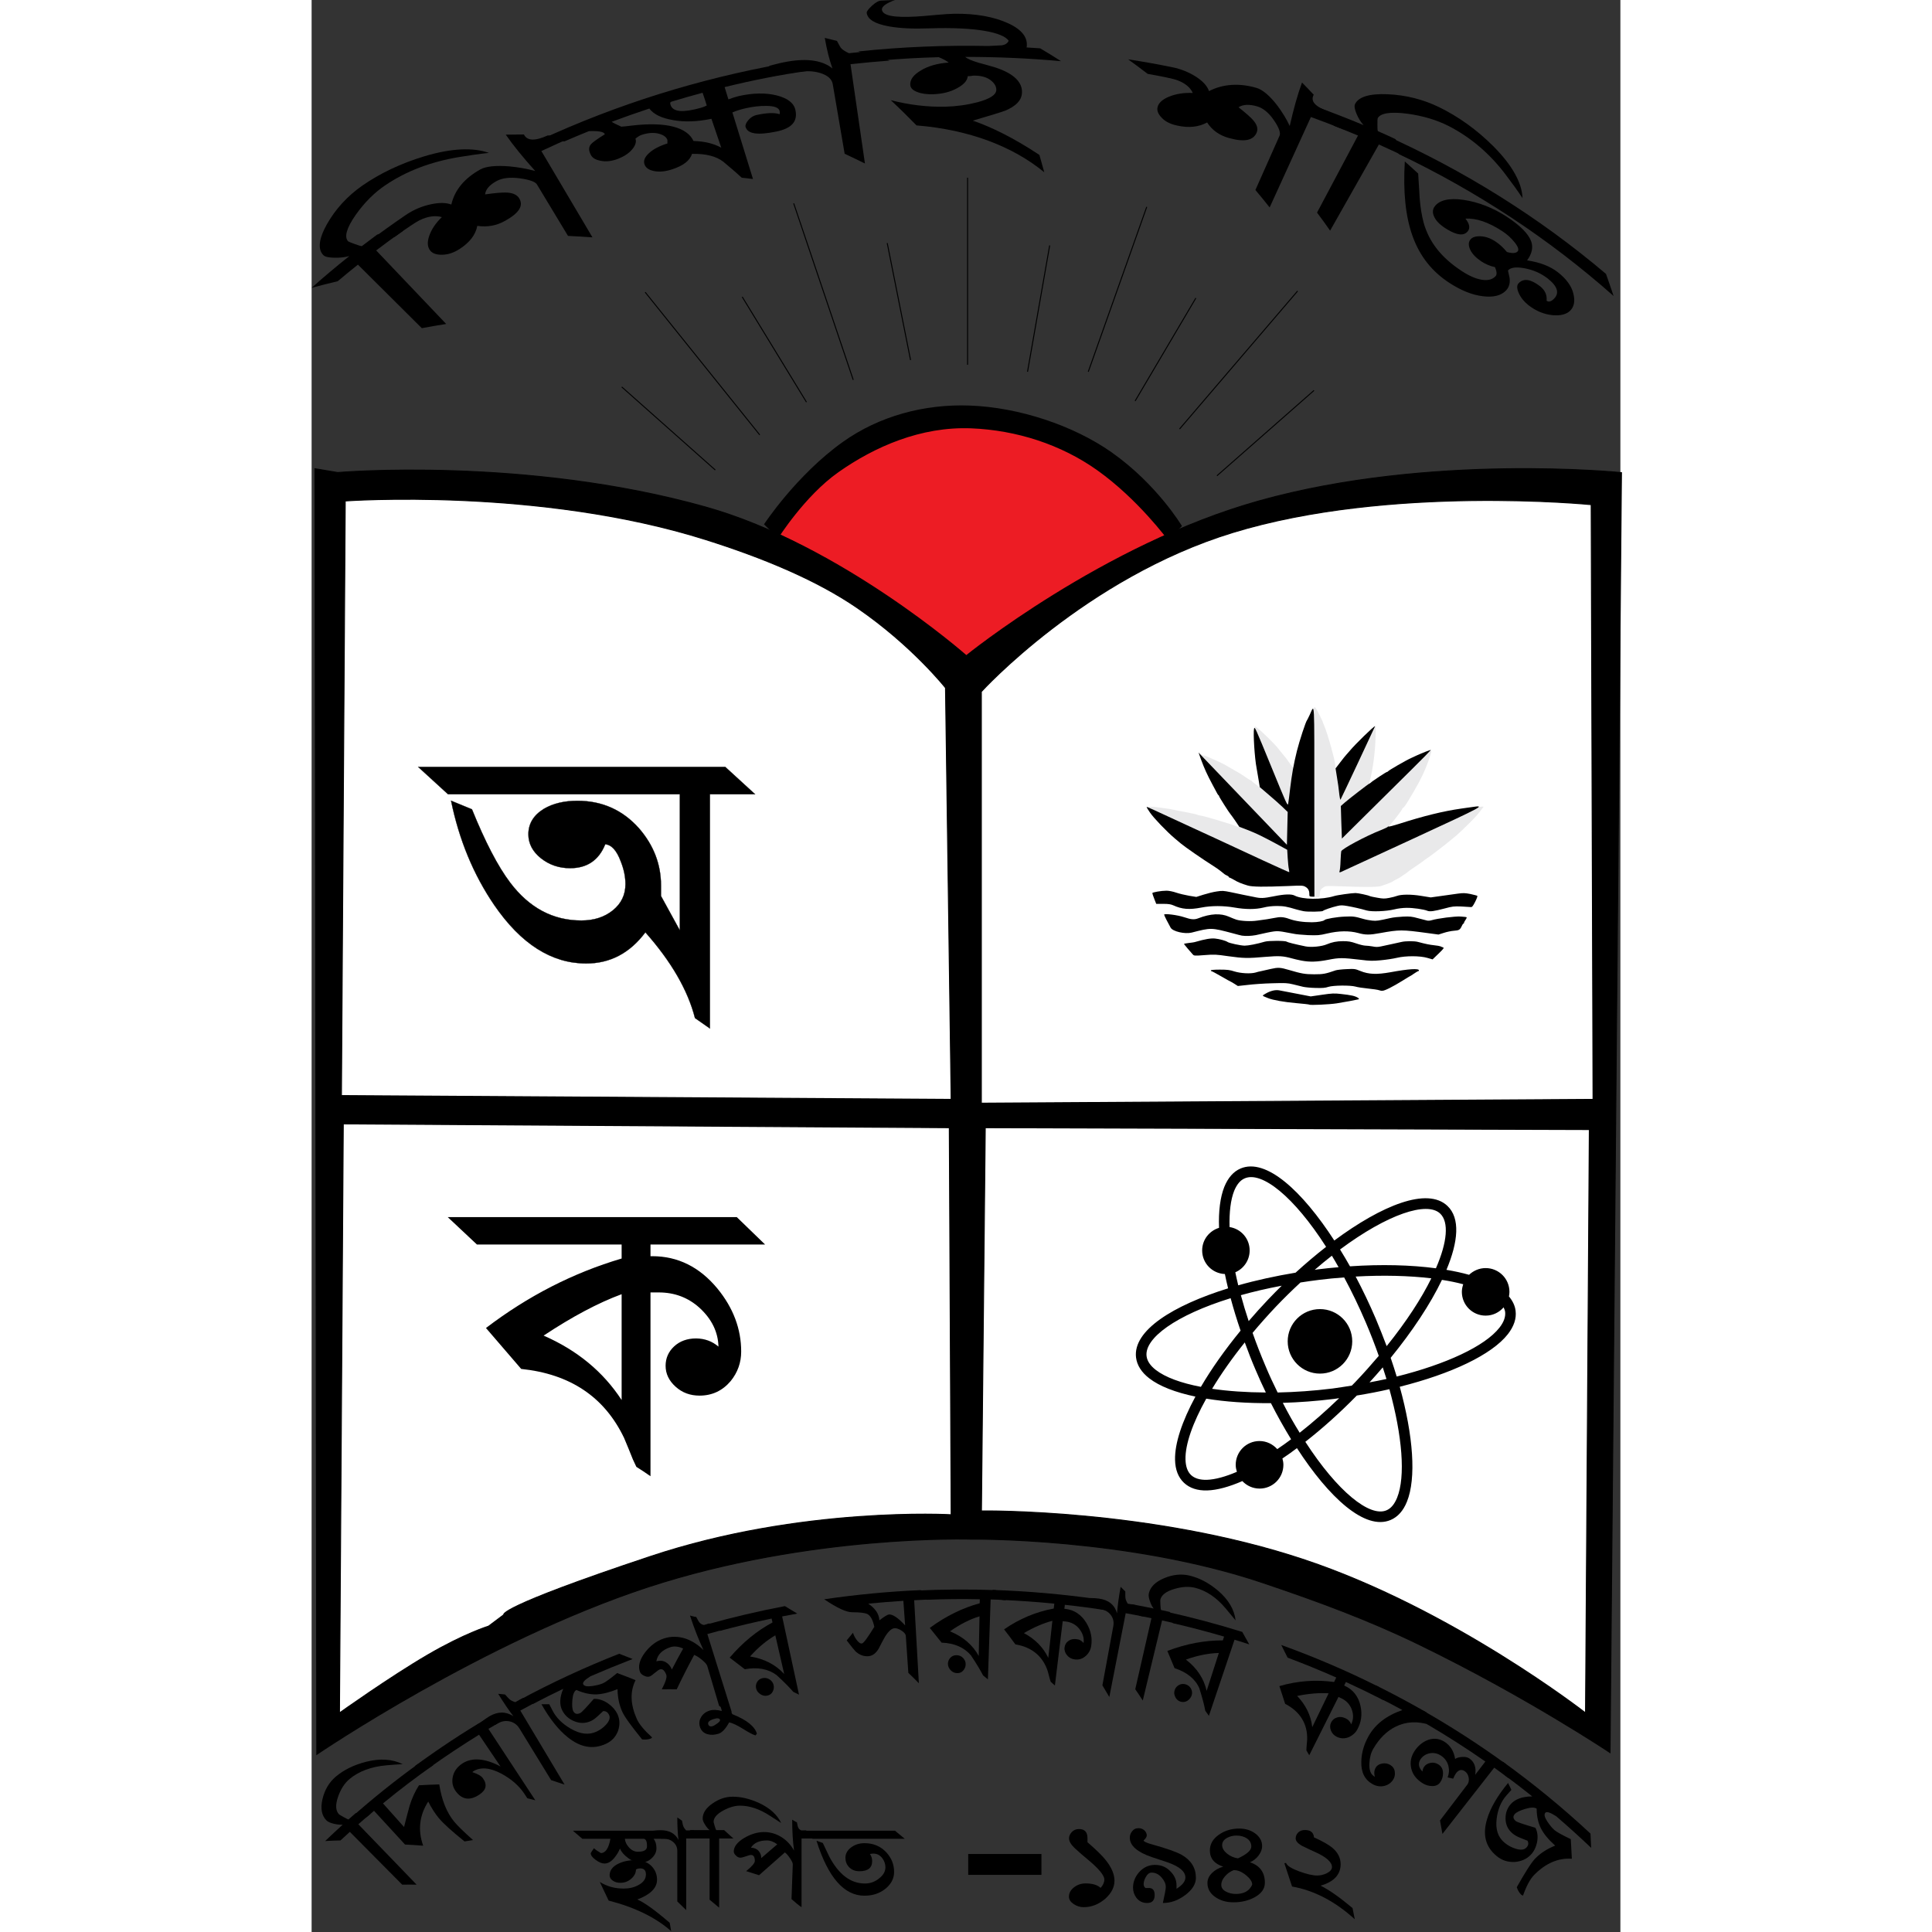
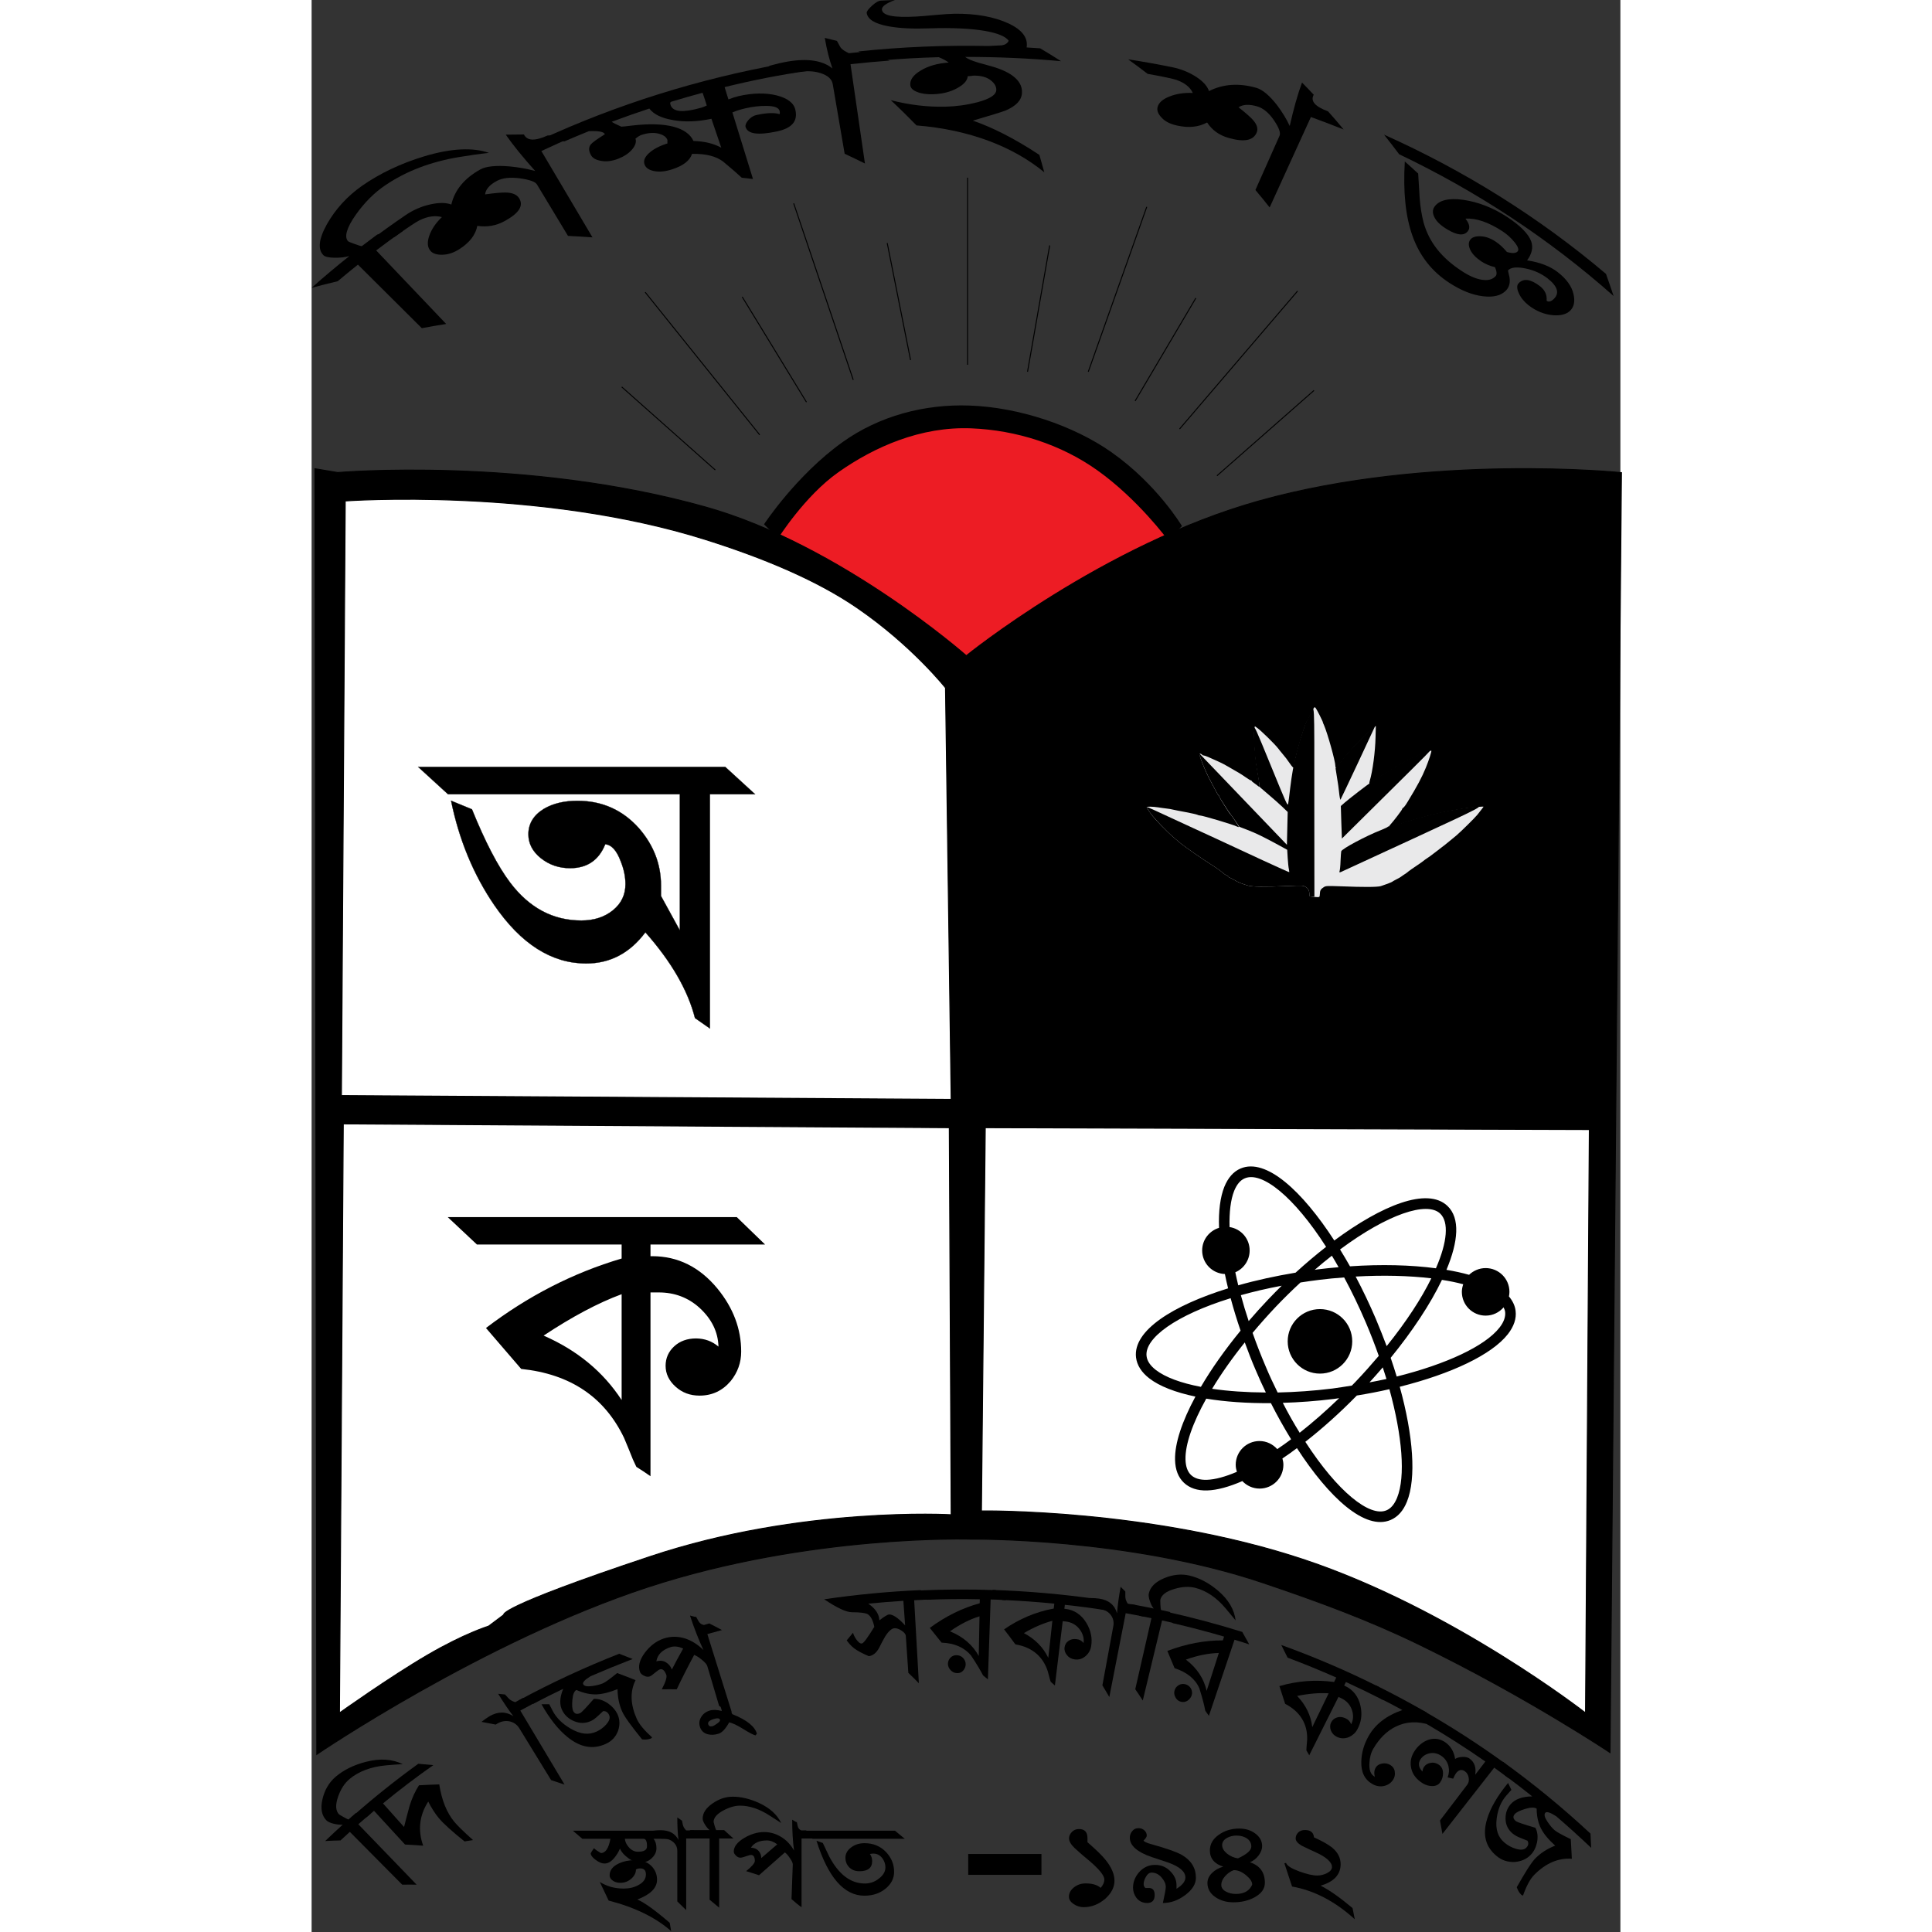
<svg xmlns="http://www.w3.org/2000/svg" width="315px" height="315px" viewBox="0 0 315 465" version="1.1">
  <rect x="0" y="0" width="315" height="465" fill="#333333" stroke="none" />
  <g id="surface1">
    <path style=" stroke:none;fill-rule:evenodd;fill:rgb(92.941%,10.98%,14.118%);fill-opacity:1;" d="M 111.043 127.766 C 111.043 127.766 126.793 135.461 139.844 144.91 C 149.488 151.898 158.691 163.508 158.691 163.508 C 158.691 163.508 168.289 153.609 179.672 145.426 C 192.418 136.258 207.109 128.633 207.109 128.633 C 207.109 128.633 198.543 115.594 187.184 109.566 C 174.957 103.07 159.465 101.406 159.465 101.406 C 159.465 101.406 147.609 102.391 137.66 106.543 C 126.77 111.094 118.109 117.988 118.109 117.988 Z M 111.043 127.766 " />
    <path style="fill-rule:evenodd;fill:rgb(0%,0%,0%);fill-opacity:1;stroke-width:1;stroke-linecap:butt;stroke-linejoin:miter;stroke:rgb(0%,0%,0%);stroke-opacity:1;stroke-miterlimit:4;" d="M 378.895 517.299 C 378.895 517.299 571.401 500.693 756.001 552.694 C 894.202 591.603 1022.7 704.899 1022.7 704.899 C 1022.7 704.899 1163.297 590.803 1322.701 546.298 C 1497.998 497.295 1693.699 517.399 1693.699 517.399 L 1681.999 1828.3 C 1681.999 1828.3 1596.406 1771.003 1485.998 1717.403 C 1434.905 1692.601 1383.596 1673.597 1325.596 1654.092 C 1187.795 1607.804 1028.508 1609.703 1028.508 1609.703 C 1028.508 1609.703 862.897 1604.206 696.204 1658.906 C 527.398 1714.405 357.493 1830.099 357.493 1830.099 L 355.596 513.401 Z M 378.895 517.299 " transform="matrix(0.235,0,0,0.235,-82.76,-7.833)" />
    <path style="fill-rule:evenodd;fill:rgb(100%,100%,100%);fill-opacity:1;stroke-width:1;stroke-linecap:butt;stroke-linejoin:miter;stroke:rgb(0%,0%,0%);stroke-opacity:1;stroke-miterlimit:4;" d="M 386.601 546.398 C 386.601 546.398 584.499 532.007 755.502 585.906 C 813.202 604.095 868.506 626.798 910.595 655.596 C 966.997 694.206 1001.397 737.795 1001.397 737.795 L 1007.206 1159.3 L 382.707 1155.402 Z M 386.601 546.398 " transform="matrix(0.235,0,0,0.235,-82.76,-7.833)" />
-     <path style="fill-rule:evenodd;fill:rgb(100%,100%,100%);fill-opacity:1;stroke-width:1;stroke-linecap:butt;stroke-linejoin:miter;stroke:rgb(0%,0%,0%);stroke-opacity:1;stroke-miterlimit:4;" d="M 1038.194 741.593 C 1038.194 741.593 1144.208 625.099 1295.407 578.794 C 1456.208 529.508 1662.693 550.195 1662.693 550.195 L 1664.607 1159.3 L 1038.094 1163.197 L 1038.094 741.593 Z M 1038.194 741.593 " transform="matrix(0.235,0,0,0.235,-82.76,-7.833)" />
    <path style="fill-rule:evenodd;fill:rgb(100%,100%,100%);fill-opacity:1;stroke-width:1;stroke-linecap:butt;stroke-linejoin:miter;stroke:rgb(0%,0%,0%);stroke-opacity:1;stroke-miterlimit:4;" d="M 549 1687.105 C 549 1687.105 540.895 1680.093 699.2 1627.392 C 853.993 1575.807 1007.206 1584.702 1007.206 1584.702 L 1005.292 1188.298 L 384.604 1184.401 L 380.693 1787.692 C 380.693 1787.692 432.402 1750.799 471.395 1728.096 C 508.608 1706.393 533.406 1698.798 533.406 1698.798 Z M 549 1687.105 " transform="matrix(0.235,0,0,0.235,-82.76,-7.833)" />
    <path style="fill-rule:evenodd;fill:rgb(100%,100%,100%);fill-opacity:1;stroke-width:1;stroke-linecap:butt;stroke-linejoin:miter;stroke:rgb(0%,0%,0%);stroke-opacity:1;stroke-miterlimit:4;" d="M 1038.194 1580.804 C 1038.194 1580.804 1212.093 1578.306 1369.5 1631.006 C 1521.297 1681.808 1656.902 1787.692 1656.902 1787.692 L 1660.796 1190.197 L 1042.105 1188.298 Z M 1038.194 1580.804 " transform="matrix(0.235,0,0,0.235,-82.76,-7.833)" />
    <path style=" stroke:none;fill-rule:nonzero;fill:rgb(0%,0%,0%);fill-opacity:1;" d="M 240.113 241.789 C 240.066 241.742 238.656 241.578 237.012 241.438 C 234.031 241.18 231.402 240.711 230.23 240.242 C 228.609 239.586 228.68 239.703 229.621 239.141 C 230.793 238.461 231.969 238.18 232.93 238.367 C 233.328 238.461 235.207 238.812 237.082 239.164 L 240.465 239.82 L 243.211 239.422 C 245.605 239.07 246.168 239.047 247.762 239.234 C 248.75 239.328 249.992 239.516 250.484 239.633 C 251.496 239.844 252.41 240.406 251.965 240.523 C 251.449 240.664 248.516 241.203 246.754 241.484 C 244.969 241.766 240.277 241.98 240.113 241.789 Z M 240.113 241.789 " />
    <path style=" stroke:none;fill-rule:nonzero;fill:rgb(0%,0%,0%);fill-opacity:1;" d="M 256.895 238.32 C 256.637 238.227 255.461 238.039 254.242 237.922 C 253.02 237.805 251.684 237.594 251.238 237.453 C 249.945 237.102 245.863 237.148 244.711 237.523 C 243.938 237.781 243.328 237.828 241.613 237.781 C 240.441 237.758 239.102 237.617 238.609 237.5 C 238.141 237.383 237.059 237.125 236.215 236.914 C 234.855 236.586 234.383 236.562 231.191 236.656 C 229.246 236.703 226.594 236.891 225.301 237.055 L 222.93 237.312 L 222.086 236.773 C 221.617 236.492 221.195 236.234 221.148 236.234 C 221.125 236.234 220.113 235.695 218.918 234.988 C 217.742 234.309 216.688 233.746 216.594 233.746 C 216.5 233.746 216.43 233.676 216.43 233.559 C 216.43 233.441 217.273 233.371 218.59 233.371 C 220.395 233.371 220.98 233.441 222.133 233.816 C 223.656 234.285 226.004 234.402 227.18 234.074 C 227.508 233.957 228.117 233.816 228.492 233.746 C 228.891 233.652 229.949 233.418 230.863 233.207 C 232.625 232.809 233.141 232.832 235.277 233.465 C 238.211 234.332 239.102 234.496 241.285 234.496 C 243.492 234.496 243.984 234.402 246.496 233.535 C 246.801 233.441 247.949 233.301 249.055 233.254 C 251.027 233.16 251.145 233.184 252.41 233.699 C 254.43 234.52 256.355 234.59 259.641 234.004 C 264.074 233.184 266.516 233.043 266.516 233.559 C 266.516 233.652 266.422 233.746 266.352 233.746 C 266.234 233.746 265.766 234.027 265.297 234.355 C 264.828 234.684 264.379 234.965 264.332 234.965 C 264.309 234.965 263.512 235.434 262.621 236 C 260.25 237.477 258.254 238.484 257.715 238.461 C 257.551 238.508 257.152 238.414 256.895 238.32 Z M 256.895 238.32 " />
    <path style=" stroke:none;fill-rule:nonzero;fill:rgb(0%,0%,0%);fill-opacity:1;" d="M 238.188 231.191 C 237.461 231.051 236.473 230.816 235.98 230.676 C 233.844 230.09 232.906 230.02 229.574 230.301 C 225.277 230.676 224.27 230.652 220.582 230.137 C 217.672 229.715 217.273 229.691 214.902 229.879 C 212.508 230.066 212.367 230.043 212.086 229.715 C 211.922 229.527 211.406 228.938 210.914 228.375 C 210.445 227.812 210.02 227.297 209.973 227.227 C 209.949 227.133 210.422 227.039 211.031 226.969 C 211.641 226.898 212.391 226.805 212.672 226.711 C 215.09 226.008 216.406 225.797 217.438 225.891 C 218.473 225.984 220.066 226.43 220.441 226.711 C 220.816 226.992 223.633 227.602 224.574 227.602 C 225.465 227.602 227.508 227.203 229.434 226.641 C 230.324 226.383 234.336 226.383 234.668 226.641 C 234.902 226.805 236.637 227.25 239.266 227.789 C 240.582 228.047 243.141 227.812 244.359 227.273 C 245.582 226.758 246.73 226.523 248.234 226.523 C 249.547 226.523 250.109 226.617 251.402 227.062 C 252.27 227.367 253.277 227.602 253.656 227.602 C 254.031 227.602 254.781 227.695 255.344 227.789 C 256.117 227.953 256.59 227.953 257.363 227.789 C 257.902 227.672 259.102 227.414 259.969 227.227 C 260.859 227.039 261.895 226.805 262.316 226.711 C 263.277 226.477 265.391 226.477 266.211 226.688 C 268.23 227.227 269.098 227.391 270.18 227.508 C 270.859 227.578 271.539 227.695 271.68 227.766 C 271.844 227.859 272.125 227.953 272.312 228.023 C 272.621 228.117 272.477 228.328 271.234 229.527 L 269.801 230.91 L 268.582 230.559 C 266.773 230.02 263.324 230.02 261.188 230.535 C 260.32 230.746 258.582 231.004 257.316 231.121 C 255.367 231.309 254.641 231.285 252.457 231.004 C 248.066 230.488 247.316 230.488 244.711 231.004 C 242.082 231.52 240.23 231.59 238.188 231.191 Z M 238.188 231.191 " />
    <path style=" stroke:none;fill-rule:nonzero;fill:rgb(0%,0%,0%);fill-opacity:1;" d="M 223.895 225.188 C 223.633 225.141 222.695 224.906 221.781 224.648 C 216.453 223.242 216.547 223.242 211.805 224.461 C 210.16 224.859 207.297 224.203 206.758 223.289 C 206.172 222.254 205.188 220.332 205.188 220.145 C 205.188 219.816 208.402 220.215 209.996 220.754 C 211.734 221.34 212.438 221.387 213.426 221.012 C 216.383 219.863 218.824 219.77 220.793 220.637 C 221.383 220.895 222.18 221.223 222.555 221.34 C 223.633 221.691 226.098 221.809 227.578 221.574 C 228.305 221.48 229.387 221.316 229.949 221.246 C 230.535 221.152 231.355 220.988 231.801 220.918 C 233.07 220.637 233.961 220.684 235.254 221.152 C 236.707 221.691 238.68 221.973 240.746 221.973 C 242.105 221.973 243.562 221.715 243.797 221.434 C 244.031 221.152 246.754 220.684 248.656 220.613 C 250.719 220.52 251.027 220.566 253.16 221.176 C 253.703 221.34 254.617 221.504 255.25 221.574 C 256.332 221.691 256.777 221.598 259.617 220.965 C 260.297 220.801 261.68 220.66 262.715 220.613 C 264.309 220.543 264.828 220.59 266.328 221.012 C 267.293 221.27 268.277 221.527 268.512 221.574 C 268.746 221.621 269.215 221.598 269.566 221.48 C 271.07 221.035 275.129 220.52 276.492 220.59 C 277.242 220.637 277.945 220.707 277.996 220.777 C 278.043 220.824 277.945 221.105 277.734 221.387 C 277.523 221.691 277.359 221.996 277.359 222.113 C 277.359 222.23 277.312 222.301 277.219 222.301 C 277.148 222.301 276.984 222.512 276.867 222.793 C 276.398 223.805 276.211 223.922 274.941 224.016 C 274.285 224.062 273.184 224.297 272.477 224.531 L 271.211 224.93 L 268.605 224.578 C 262.387 223.734 261.871 223.734 257.176 224.578 C 254.664 225.047 253.609 225.047 251.871 224.555 C 249.781 223.992 247.223 224.016 244.453 224.672 C 242.48 225.141 242.152 225.141 239.781 225.07 C 238.398 225 236.801 224.859 236.262 224.719 C 235.723 224.602 234.57 224.391 233.703 224.25 C 232.039 224.016 231.969 224.016 227.25 225.07 C 226.121 225.281 224.809 225.328 223.895 225.188 Z M 223.895 225.188 " />
    <path style=" stroke:none;fill-rule:nonzero;fill:rgb(0%,0%,0%);fill-opacity:1;" d="M 238.727 219.301 C 238.281 219.207 237.555 219.043 237.059 218.902 C 234.738 218.199 233.961 218.059 232.344 218.059 C 231.215 218.059 230.09 218.176 229.102 218.434 C 227.156 218.902 224.809 218.902 222.133 218.434 C 219.457 217.965 216.547 217.965 214.152 218.434 C 211.266 218.996 209.48 218.855 207.391 217.895 C 206.781 217.637 206.242 217.543 204.953 217.543 L 203.285 217.543 L 202.816 216.344 C 202.559 215.688 202.348 215.078 202.348 214.961 C 202.348 214.75 204.504 214.375 205.773 214.375 C 206.289 214.375 207.297 214.562 208.098 214.844 C 208.848 215.102 210.258 215.43 211.195 215.594 L 212.934 215.875 L 214.645 215.336 C 215.609 215.031 217.016 214.68 217.836 214.562 C 219.199 214.352 219.457 214.375 221.195 214.727 C 222.227 214.961 223.633 215.242 224.316 215.383 C 224.996 215.5 226.121 215.734 226.781 215.875 C 228.445 216.25 229.055 216.227 231.637 215.711 C 234.172 215.195 235.84 215.148 236.59 215.547 C 238.492 216.531 243.164 216.578 246.121 215.664 C 246.848 215.43 250.344 214.938 251.262 214.938 C 251.871 214.938 254.383 215.477 254.711 215.688 C 254.805 215.734 255.602 215.922 256.473 216.062 C 257.879 216.32 258.23 216.32 259.359 216.109 C 260.086 215.969 260.906 215.758 261.188 215.641 C 262.246 215.242 264.594 215.219 267.031 215.617 L 269.355 215.992 L 271.891 215.641 C 273.277 215.453 275.105 215.195 275.906 215.078 C 277.172 214.914 277.57 214.914 278.91 215.172 C 279.73 215.359 280.48 215.547 280.574 215.617 C 280.645 215.688 280.41 216.344 280.035 217.074 C 279.496 218.129 279.285 218.363 279.004 218.316 C 278.816 218.293 277.758 218.223 276.703 218.176 C 274.941 218.105 274.543 218.152 272.645 218.668 C 270.109 219.324 269.168 219.465 268.535 219.207 C 267.691 218.855 265.086 218.48 263.559 218.504 C 262.668 218.504 261.469 218.645 260.555 218.879 C 258.605 219.348 255.18 219.488 253.938 219.137 C 252.41 218.691 250.719 218.316 249.266 218.059 C 248.141 217.871 247.715 217.848 246.941 218.035 C 245.559 218.34 243.539 219.043 243.398 219.254 C 243.305 219.418 239.758 219.512 238.727 219.301 Z M 238.727 219.301 " />
    <path style=" stroke:none;fill-rule:nonzero;fill:rgb(91.373%,91.373%,91.765%);fill-opacity:1;" d="M 240.887 215.828 C 240.16 215.758 240.137 215.734 240.137 215.172 C 240.137 214.305 239.828 213.789 239.148 213.414 C 238.609 213.109 238.281 213.109 234.996 213.25 C 229.199 213.484 226.426 213.461 225.324 213.133 C 223.777 212.664 222.953 212.336 221.992 211.75 C 221.477 211.469 221.004 211.211 220.91 211.211 C 220.816 211.211 220.746 211.141 220.746 211.07 C 220.746 210.977 220.559 210.836 220.301 210.719 C 219.832 210.504 219.785 210.48 218.801 209.66 C 218.473 209.379 217.695 208.84 217.133 208.488 C 214.668 206.941 210.188 203.844 209.223 203.023 C 209.105 202.93 208.449 202.367 207.77 201.805 C 205.773 200.117 202.887 197.137 201.898 195.73 C 201.383 195.004 200.984 194.348 200.984 194.277 C 200.984 194.09 202.395 194.113 203.801 194.324 C 204.434 194.418 205.352 194.559 205.82 194.605 C 206.312 194.652 206.992 194.77 207.32 194.863 C 207.652 194.957 209.059 195.215 210.422 195.473 C 211.781 195.73 213.027 196.012 213.191 196.105 C 213.355 196.199 213.637 196.27 213.801 196.27 C 214.434 196.27 221.992 198.523 222.742 198.945 C 222.93 199.039 223.117 199.086 223.164 199.039 C 223.234 198.969 221.406 196.176 221.102 195.941 C 220.887 195.777 218.449 191.887 218.449 191.723 C 218.449 191.625 218.402 191.531 218.332 191.484 C 218.188 191.438 218.07 191.227 216.922 189.047 C 215.465 186.375 214.902 185.035 214.129 182.973 C 213.59 181.473 213.59 181.332 213.895 181.402 C 214.082 181.449 214.293 181.566 214.34 181.66 C 214.387 181.754 214.551 181.824 214.691 181.824 C 214.832 181.824 215.324 181.988 215.797 182.199 C 216.242 182.41 217.227 182.855 217.953 183.16 C 218.684 183.488 219.41 183.84 219.551 183.934 C 219.691 184.027 220.16 184.285 220.605 184.52 C 221.055 184.777 221.688 185.129 222.016 185.34 C 222.344 185.531 222.883 185.836 223.164 186 C 223.469 186.164 224.199 186.656 224.785 187.055 C 225.395 187.477 225.957 187.828 226.074 187.828 C 226.168 187.828 226.262 187.875 226.262 187.969 C 226.262 188.039 226.57 188.297 226.922 188.531 C 227.273 188.789 227.672 189.07 227.812 189.211 C 227.953 189.328 228.094 189.398 228.141 189.352 C 228.234 189.258 227.906 187.031 227.531 184.918 C 227.109 182.668 226.711 176.992 226.898 175.68 L 227.016 174.789 L 227.555 175.164 C 228.516 175.844 231.848 179.102 232.672 180.184 C 232.883 180.465 233.211 180.887 233.422 181.121 C 234.453 182.363 234.738 182.715 235.441 183.746 C 235.84 184.355 236.262 184.801 236.332 184.754 C 236.402 184.707 236.52 184.238 236.59 183.723 C 236.871 181.52 239.172 173.875 239.688 173.383 C 239.734 173.336 240.02 172.77 240.324 172.113 C 240.629 171.48 241.004 170.754 241.145 170.52 C 241.426 170.121 241.426 170.121 241.707 170.473 C 241.965 170.824 243.398 173.641 243.398 173.852 C 243.398 173.898 243.492 174.203 243.656 174.508 C 244.523 176.5 246.402 183.23 246.402 184.355 C 246.402 184.613 246.473 184.848 246.566 184.848 C 246.637 184.848 247.176 184.238 247.738 183.488 C 248.305 182.738 248.891 181.988 249.055 181.824 C 249.195 181.684 249.594 181.215 249.945 180.793 C 251.027 179.48 253.75 176.781 255.742 175.047 L 256.141 174.719 L 256.07 177.438 C 256 180.887 255.367 185.648 254.688 187.898 C 254.453 188.648 254.594 188.883 254.969 188.531 C 255.625 187.922 258.699 185.906 258.934 185.906 C 259.031 185.906 259.125 185.836 259.172 185.766 C 259.266 185.555 263.441 183.137 264.758 182.551 C 264.992 182.457 265.578 182.176 266.07 181.941 C 267.598 181.262 269.402 180.559 269.496 180.676 C 269.613 180.793 268.957 182.855 268.184 184.754 C 267.223 187.102 266.094 189.211 263.816 192.941 C 263.277 193.832 262.926 194.301 262.715 194.418 C 262.598 194.488 262.48 194.629 262.48 194.723 C 262.48 194.91 260.414 197.629 259.711 198.383 C 259.312 198.805 259.172 199.133 259.383 199.133 C 259.43 199.133 260.578 198.781 261.918 198.359 C 267.387 196.598 271.961 195.449 276.164 194.793 C 276.469 194.77 277.195 194.629 277.828 194.535 C 279.238 194.324 282.055 194.066 282.055 194.16 C 282.055 194.23 281.516 194.91 280.551 196.129 C 279.941 196.879 276.539 200.234 275.531 201.078 C 274.988 201.523 274.285 202.109 273.934 202.391 C 273.301 202.93 272.832 203.305 270.859 204.809 C 270.25 205.277 269.684 205.699 269.566 205.793 C 269.473 205.887 269.027 206.191 268.605 206.473 C 268.184 206.754 267.715 207.082 267.574 207.223 C 267.434 207.34 266.68 207.879 265.906 208.395 C 265.109 208.91 264.238 209.543 263.934 209.777 C 263.652 210.035 263.137 210.41 262.785 210.602 C 262.457 210.812 262.129 211.047 262.082 211.094 C 262.035 211.141 261.609 211.398 261.117 211.633 C 260.648 211.891 260.203 212.102 260.156 212.172 C 260.016 212.336 258.184 213.016 257.34 213.273 C 256.426 213.531 253.09 213.531 247.785 213.32 C 244.406 213.203 244.125 213.203 243.633 213.508 C 242.859 214 242.691 214.305 242.668 215.219 C 242.598 216.039 242.742 215.992 240.887 215.828 Z M 240.887 215.828 " />
    <path style=" stroke:none;fill-rule:nonzero;fill:rgb(0%,0%,0%);fill-opacity:1;" d="M 240.137 215.172 C 240.137 214.305 239.828 213.789 239.148 213.414 C 238.609 213.109 238.281 213.109 234.996 213.25 C 229.199 213.484 226.426 213.461 225.324 213.133 C 223.777 212.664 222.953 212.336 221.992 211.75 C 221.477 211.469 221.004 211.211 220.91 211.211 C 220.816 211.211 220.746 211.141 220.746 211.07 C 220.746 210.977 220.559 210.836 220.301 210.719 C 219.832 210.504 219.785 210.48 218.801 209.66 C 218.473 209.379 217.695 208.84 217.133 208.488 C 214.668 206.941 210.188 203.844 209.223 203.023 C 209.105 202.93 208.449 202.367 207.77 201.805 C 205.773 200.117 202.723 196.926 201.781 195.566 C 201.312 194.887 200.938 194.254 200.984 194.23 C 201.055 194.16 202.746 194.934 210.68 198.617 C 211.781 199.133 214.902 200.562 217.555 201.781 C 220.207 203 225.301 205.371 228.82 207.012 C 232.344 208.629 235.277 209.965 235.301 209.918 C 235.324 209.895 235.277 209.566 235.207 209.168 C 235.113 208.793 234.996 207.574 234.926 206.496 L 234.809 204.527 L 232.227 203.117 C 228.586 201.172 227.438 200.609 225.23 199.742 L 223.281 198.992 L 222.32 197.559 C 221.781 196.785 221.266 196.059 221.172 195.965 C 220.84 195.613 218.426 191.816 218.426 191.648 C 218.426 191.555 218.379 191.461 218.309 191.414 C 218.164 191.367 218.047 191.156 216.898 188.977 C 215.441 186.258 214.879 184.965 214.082 182.832 L 213.473 181.121 L 213.965 181.66 C 214.246 181.965 219.035 186.961 224.598 192.754 L 234.738 203.328 L 234.832 199.367 L 234.926 195.426 L 233.68 194.23 C 233 193.574 231.496 192.238 230.324 191.25 L 228.211 189.445 L 227.906 187.594 C 227.742 186.562 227.508 185.34 227.438 184.848 C 226.969 182.48 226.594 176.43 226.828 175.375 C 226.969 174.766 227.18 175.258 230.934 184.426 C 234.645 193.504 234.902 194.09 235.043 193.457 C 235.113 193.082 235.324 191.438 235.512 189.797 C 235.91 186.492 236.332 184.027 237.152 180.723 C 237.766 178.281 239.289 173.617 239.594 173.312 C 239.641 173.266 239.922 172.699 240.23 172.043 C 241.449 169.395 241.332 167.52 241.332 192.941 L 241.355 215.805 L 240.746 215.805 C 240.16 215.781 240.137 215.734 240.137 215.172 Z M 240.137 215.172 " />
    <path style=" stroke:none;fill-rule:nonzero;fill:rgb(0%,0%,0%);fill-opacity:1;" d="M 247.434 209.59 C 247.504 209.355 247.621 208.301 247.645 207.223 C 247.691 206.168 247.762 205.113 247.809 204.902 C 247.926 204.316 253.82 201.172 257.316 199.812 C 258.254 199.438 259.031 199.062 259.031 198.992 C 259.031 198.898 259.102 198.875 259.219 198.945 C 259.312 198.992 260.461 198.688 261.801 198.266 C 267.574 196.41 272.336 195.238 276.586 194.629 C 277.172 194.559 278.277 194.371 279.074 194.277 C 282.594 193.762 282.734 193.715 264.828 201.992 C 255.555 206.285 247.832 209.848 247.645 209.918 C 247.34 209.988 247.316 209.965 247.434 209.59 Z M 247.434 209.59 " />
    <path style=" stroke:none;fill-rule:nonzero;fill:rgb(0%,0%,0%);fill-opacity:1;" d="M 247.832 197.934 L 247.715 193.996 L 248.562 193.246 C 249.477 192.426 254.406 188.625 254.547 188.625 C 254.594 188.625 254.758 188.508 254.875 188.414 C 255.297 188.039 255.555 187.875 257.129 186.82 C 257.973 186.258 258.746 185.789 258.84 185.789 C 258.934 185.789 259.031 185.719 259.078 185.648 C 259.172 185.438 263.348 183.02 264.664 182.434 C 264.898 182.34 265.484 182.059 265.977 181.824 C 267.316 181.215 269.285 180.441 269.379 180.512 C 269.402 180.535 267.246 182.762 264.547 185.414 C 261.871 188.086 257.035 192.848 253.82 196.035 L 247.973 201.828 Z M 247.832 197.934 " />
    <path style=" stroke:none;fill-rule:nonzero;fill:rgb(0%,0%,0%);fill-opacity:1;" d="M 247.48 192.027 C 247.434 191.77 247.316 191.062 247.27 190.477 C 247.223 189.891 247.012 188.414 246.801 187.172 L 246.449 184.941 L 247.621 183.418 C 248.258 182.598 248.867 181.801 249.008 181.684 C 249.125 181.566 249.523 181.121 249.852 180.723 C 251.098 179.199 255.789 174.625 255.953 174.789 C 255.977 174.812 247.738 192.379 247.621 192.496 C 247.598 192.496 247.551 192.309 247.48 192.027 Z M 247.48 192.027 " />
    <path style="fill-rule:nonzero;fill:rgb(0%,0%,0%);fill-opacity:1;stroke-width:0.25;stroke-linecap:butt;stroke-linejoin:miter;stroke:rgb(0%,0%,0%);stroke-opacity:1;stroke-miterlimit:4;" d="M 760.096 846.794 L 760.096 1086.695 L 744.801 1076.002 C 737.495 1047.403 720.503 1018.104 694.008 988.206 C 678.097 1009.493 657.893 1020.103 633.395 1020.103 C 597.896 1020.103 566.508 1000.099 539.098 960.107 C 517.895 928.993 503.199 893.398 494.995 853.407 L 516.397 862.201 C 529.894 895.497 542.892 920.598 555.607 937.404 C 575.196 963.205 599.394 976.097 628.402 976.097 C 641.4 976.097 652.201 972.599 660.805 965.604 C 669.393 958.608 673.604 949.697 673.604 938.804 C 673.604 931.308 672.006 923.496 668.694 915.302 C 664.6 904.408 659.407 898.595 652.9 897.996 C 646.393 914.302 634.394 922.497 616.902 922.497 C 605.502 922.497 595.599 919.099 586.995 912.303 C 578.507 905.508 574.197 897.296 574.197 887.802 C 574.197 876.892 579.506 868.198 590.107 861.702 C 599.494 856.205 610.894 853.507 624.408 853.507 C 649.705 853.507 670.708 862.901 687.4 881.606 C 702.495 898.995 710.001 918.5 710.001 940.303 C 710.001 944 710.001 947.598 710.001 950.996 L 729.307 986.207 L 729.307 846.794 L 491.899 846.794 L 461.293 818.795 L 775.806 818.795 L 806.395 846.794 Z M 760.096 846.794 " transform="matrix(0.235,0,0,0.235,-82.76,-7.833)" />
    <path style=" stroke:none;fill-rule:nonzero;fill:rgb(0%,0%,0%);fill-opacity:1;" d="M 97.922 324.109 C 97.828 320.59 96.305 317.473 93.367 314.773 C 90.621 312.289 87.336 311.066 83.559 311.066 L 81.562 311.066 L 81.562 355.301 C 80.438 354.5 79.309 353.773 78.16 353.047 L 77.316 351.242 C 76.75 349.812 76.047 348.074 75.203 346.082 C 70.484 336.23 62.246 330.699 50.441 329.477 L 41.965 319.629 C 52.059 311.938 62.926 306.355 74.617 302.906 L 74.617 299.531 L 39.785 299.531 L 32.766 292.941 L 102.336 292.941 L 109.141 299.531 L 81.562 299.531 L 81.562 302.344 L 81.984 302.344 C 88.16 302.344 93.391 304.949 97.688 310.152 C 101.488 314.797 103.391 319.863 103.391 325.305 C 103.391 327.953 102.547 330.324 100.855 332.41 C 98.883 334.73 96.398 335.902 93.367 335.902 C 91.117 335.902 89.191 335.199 87.594 333.746 C 86 332.316 85.199 330.629 85.199 328.727 C 85.199 326.898 85.883 325.328 87.242 324.062 C 88.605 322.793 90.387 322.137 92.547 322.137 C 94.613 322.16 96.422 322.816 97.922 324.109 Z M 74.617 311.492 C 68.957 313.578 62.715 316.906 55.84 321.457 C 63.938 325 70.18 330.16 74.617 336.961 Z M 74.617 311.492 " />
    <path style=" stroke:none;fill-rule:evenodd;fill:rgb(0%,0%,0%);fill-opacity:1;" d="M 112.285 129.551 C 112.285 129.551 118.695 119.348 126.793 113.648 C 135.453 107.551 146.625 102.602 158.785 103.094 C 169.676 103.539 180.379 106.988 189.086 113.18 C 198.918 120.168 206.078 129.949 206.078 129.949 L 209.48 126.617 C 209.48 126.617 203.52 116.582 192.512 108.84 C 183.336 102.391 170.215 98.031 158.383 97.609 C 147.445 97.207 136.602 100.141 127.871 106.355 C 116.629 114.375 108.883 126.195 108.883 126.195 Z M 112.285 129.551 " />
    <path style=" stroke:none;fill-rule:nonzero;fill:rgb(0%,0%,0%);fill-opacity:1;" d="M 242.691 330.605 C 246.988 330.605 250.461 327.133 250.461 322.84 C 250.461 318.551 246.988 315.078 242.691 315.078 C 238.398 315.078 234.926 318.551 234.926 322.84 C 234.926 327.109 238.398 330.605 242.691 330.605 Z M 289.777 315.5 C 289.637 314.258 289.074 313.109 288.18 312.031 C 288.25 311.68 288.297 311.305 288.297 310.926 C 288.297 307.762 285.738 305.207 282.57 305.207 C 281.023 305.207 279.613 305.84 278.582 306.824 C 276.914 306.355 275.105 305.957 273.137 305.629 C 275.977 298.852 276.492 293.199 273.371 290.242 C 268.535 285.645 257.574 290.102 246.145 298.57 C 238.422 286.656 229.738 278.633 223.586 281.238 C 221.875 281.965 220.559 283.465 219.668 285.668 C 218.684 288.156 218.258 291.508 218.402 295.52 C 216.055 296.246 214.34 298.379 214.34 300.961 C 214.34 304.031 216.758 306.52 219.809 306.637 C 220.043 307.762 220.277 308.91 220.582 310.082 C 207.367 314.188 197.629 320.215 198.426 326.734 C 198.66 328.586 199.719 330.277 201.594 331.73 C 204.059 333.652 207.91 335.129 212.719 336.137 C 209.504 342.094 207.723 347.395 207.816 351.359 C 207.863 353.727 208.59 355.582 209.949 356.871 C 211.312 358.16 213.191 358.793 215.559 358.723 C 217.953 358.652 220.84 357.855 224.012 356.473 C 225.043 357.574 226.523 358.277 228.164 358.277 C 231.332 358.277 233.891 355.723 233.891 352.555 C 233.891 352.016 233.797 351.523 233.656 351.031 C 234.809 350.258 235.98 349.438 237.152 348.543 C 244.875 360.457 253.562 368.457 259.711 365.828 C 261.422 365.102 262.762 363.602 263.629 361.422 C 265.906 355.793 265.156 345.566 261.895 333.77 C 274.309 330.652 284.051 326.055 287.922 321.105 C 289.379 319.23 290.012 317.352 289.777 315.5 Z M 271.633 292.094 C 273.746 294.113 273.371 298.898 270.602 305.254 C 264.57 304.453 257.48 304.266 249.922 304.781 C 249.148 303.398 248.328 302.039 247.527 300.727 C 258.984 292.211 268.465 289.07 271.633 292.094 Z M 224.598 323.098 C 225.395 325.281 226.238 327.484 227.203 329.711 C 227.977 331.543 228.797 333.348 229.668 335.152 C 224.973 335.129 220.605 334.824 216.734 334.262 C 218.895 330.676 221.547 326.898 224.598 323.098 Z M 223.656 311.727 C 226.688 310.879 229.973 310.105 233.492 309.449 C 232.414 310.504 231.332 311.609 230.277 312.711 C 228.633 314.445 227.039 316.203 225.535 317.965 C 224.832 315.852 224.199 313.766 223.656 311.727 Z M 229.551 328.703 C 228.422 326.055 227.391 323.402 226.477 320.801 C 228.258 318.668 230.137 316.555 232.109 314.469 C 234.078 312.406 236.051 310.48 238 308.676 C 239.477 308.441 240.957 308.23 242.48 308.043 C 244.5 307.785 246.52 307.598 248.516 307.457 C 250.32 310.809 252.082 314.445 253.773 318.41 C 254.898 321.059 255.93 323.711 256.848 326.336 C 255.086 328.398 253.23 330.512 251.191 332.645 C 250.91 332.926 250.625 333.207 250.367 333.488 C 248.82 333.723 247.293 333.98 245.723 334.191 C 241.191 334.754 236.73 335.059 232.508 335.152 C 231.473 333.066 230.488 330.957 229.551 328.703 Z M 257.809 329.102 C 258.113 330.043 258.418 330.98 258.699 331.895 C 257.363 332.199 255.977 332.457 254.617 332.715 C 255.695 331.543 256.754 330.324 257.809 329.102 Z M 256.117 317.375 C 254.641 313.93 253.02 310.527 251.285 307.246 C 257.902 306.871 264.121 307.035 269.496 307.668 C 267.129 312.5 263.512 318.059 258.746 323.992 C 257.926 321.832 257.059 319.605 256.117 317.375 Z M 247.176 304.996 C 245.535 305.137 243.867 305.301 242.199 305.512 C 241.941 305.535 241.684 305.582 241.426 305.629 C 242.812 304.43 244.195 303.281 245.559 302.227 C 246.098 303.117 246.637 304.031 247.176 304.996 Z M 222.039 286.633 C 222.672 285.082 223.516 284.051 224.598 283.605 C 228.703 281.848 236.426 287.992 244.172 300.094 C 241.707 302.016 239.242 304.102 236.824 306.309 C 232.062 307.105 227.391 308.113 223.023 309.355 C 222.766 308.277 222.531 307.246 222.32 306.215 C 224.34 305.348 225.77 303.328 225.77 300.961 C 225.77 298.098 223.68 295.754 220.934 295.332 C 220.84 291.766 221.195 288.766 222.039 286.633 Z M 203.168 329.711 C 201.852 328.68 201.102 327.578 200.961 326.406 C 200.422 322.09 208.027 316.531 221.195 312.453 C 221.875 314.984 222.672 317.613 223.586 320.262 C 219.809 324.883 216.57 329.453 214.035 333.793 C 209.246 332.879 205.469 331.496 203.168 329.711 Z M 232.414 348.777 C 231.355 347.605 229.855 346.832 228.141 346.832 C 224.973 346.832 222.414 349.391 222.414 352.555 C 222.414 353.141 222.531 353.703 222.695 354.242 C 219.949 355.418 217.484 356.098 215.465 356.168 C 213.801 356.215 212.508 355.816 211.664 355.016 C 210.82 354.219 210.375 352.953 210.328 351.289 C 210.234 347.629 212.086 342.445 215.324 336.633 C 219.902 337.383 225.184 337.758 230.887 337.711 C 232.414 340.734 234.055 343.645 235.746 346.41 C 234.645 347.254 233.516 348.027 232.414 348.777 Z M 233.75 337.641 C 237.695 337.523 241.824 337.219 246.027 336.703 C 246.449 336.656 246.895 336.586 247.316 336.516 C 244.148 339.562 240.957 342.375 237.812 344.84 C 236.426 342.613 235.066 340.219 233.75 337.641 Z M 261.258 360.48 C 260.625 362.031 259.781 363.062 258.699 363.508 C 254.688 365.219 246.918 359.004 239.172 347.02 C 243.281 343.809 247.48 340.055 251.566 335.879 C 254.266 335.434 256.871 334.941 259.406 334.355 C 262.504 345.613 263.324 355.371 261.258 360.48 Z M 285.902 319.535 C 282.406 324.016 273.02 328.352 261.164 331.309 C 260.719 329.828 260.227 328.328 259.711 326.805 C 264.875 320.473 269.238 313.93 272.055 308.043 C 273.887 308.324 275.602 308.676 277.172 309.098 C 276.984 309.684 276.844 310.293 276.844 310.926 C 276.844 314.094 279.402 316.648 282.57 316.648 C 284.309 316.648 285.832 315.875 286.891 314.656 C 287.078 315.031 287.219 315.406 287.266 315.805 C 287.383 316.953 286.938 318.223 285.902 319.535 Z M 285.902 319.535 " />
    <path style=" stroke:none;fill-rule:nonzero;fill:rgb(0%,0%,0%);fill-opacity:1;" d="M 17.98 424.883 C 14.316 425.211 11.336 426.336 9.152 428.164 C 7.957 429.148 7.02 430.582 6.383 432.41 C 5.68 434.402 5.773 435.832 6.594 436.676 C 6.664 436.746 7.02 436.961 7.699 437.336 C 8.355 437.711 8.754 437.898 8.871 437.922 C 9.434 437.43 10 436.914 10.586 436.418 C 11.805 436.418 13.027 436.441 14.246 436.465 C 13.238 437.336 12.254 438.18 11.242 439.07 C 15.914 443.926 20.609 448.754 25.277 453.609 C 24.129 453.586 22.953 453.586 21.805 453.609 C 17.602 449.363 13.402 445.145 9.199 440.898 C 8.449 441.578 7.699 442.281 6.949 442.961 C 5.727 442.984 4.484 443.031 3.262 443.105 C 4.648 441.766 6.078 440.453 7.488 439.164 C 6.902 439.211 6.195 439.141 5.352 438.953 C 4.508 438.742 3.918 438.484 3.59 438.156 C 2.441 437.031 2.09 435.316 2.605 433.066 C 3.121 430.816 4.203 428.984 5.797 427.625 C 7.723 425.984 10.164 424.789 13.098 424.035 C 16.5 423.168 19.457 423.379 21.922 424.602 C 20.562 424.672 19.27 424.766 17.98 424.883 Z M 17.98 424.883 " />
    <path style=" stroke:none;fill-rule:nonzero;fill:rgb(0%,0%,0%);fill-opacity:1;" d="M 17.18 434.051 C 18.871 435.926 20.562 437.828 22.25 439.727 C 22.672 438.016 23.121 436.324 23.59 434.613 C 24.176 432.738 24.926 431.098 25.844 429.688 C 27.484 429.594 29.105 429.523 30.723 429.477 C 31.312 433.301 32.531 436.254 34.293 438.414 C 35.09 439.398 36.617 440.875 38.844 442.867 C 38.164 442.984 37.484 443.078 36.805 443.199 C 33.82 440.805 31.734 438.93 30.582 437.547 C 29.691 436.465 28.848 435.152 28.07 433.605 C 25.914 436.961 25.535 440.523 26.852 444.23 C 25.395 444.113 23.941 444.02 22.484 443.949 C 19.996 441.25 17.508 438.531 15.023 435.832 C 14.434 436.324 13.824 436.844 13.238 437.359 C 12.016 437.359 10.797 437.383 9.578 437.406 C 14.762 432.809 20.137 428.516 25.676 424.508 C 26.875 424.602 28.094 424.719 29.293 424.836 C 25.184 427.719 21.125 430.793 17.18 434.051 Z M 17.18 434.051 " />
-     <path style=" stroke:none;fill-rule:nonzero;fill:rgb(0%,0%,0%);fill-opacity:1;" d="M 38.68 426.523 C 39.996 426.969 40.84 427.438 41.215 427.977 C 42.32 429.523 42.039 430.816 40.395 431.918 C 38.164 433.418 36.285 433.207 34.762 431.215 C 33.988 430.18 33.703 429.031 33.965 427.719 C 34.223 426.406 34.973 425.328 36.215 424.484 C 38.539 422.934 41.684 423.145 45.465 425.164 C 43.75 422.605 42.012 420.051 40.301 417.516 C 36.262 420.027 32.273 422.652 28.375 425.445 C 27.203 425.328 26.008 425.211 24.809 425.094 C 30.535 420.895 36.426 417 42.461 413.438 C 43.656 413.648 44.855 413.859 46.027 414.07 C 44.855 414.75 43.703 415.43 42.555 416.109 C 46.309 421.832 50.086 427.555 53.844 433.301 C 53.211 433.137 52.574 432.973 51.918 432.809 C 51.684 432.434 51.426 432.082 51.191 431.707 C 49.922 429.805 48.094 428.188 45.652 426.875 C 42.859 425.398 40.535 425.234 38.82 426.383 C 38.797 426.453 38.727 426.5 38.68 426.523 Z M 38.68 426.523 " />
    <path style=" stroke:none;fill-rule:nonzero;fill:rgb(0%,0%,0%);fill-opacity:1;" d="M 50.23 411.703 C 53.773 417.633 57.34 423.59 60.883 429.523 C 59.805 429.148 58.727 428.797 57.645 428.445 C 55.086 424.273 52.527 420.121 49.992 415.969 C 49.43 415.055 48.609 414.492 47.531 414.281 C 46.449 414.094 45.371 414.352 44.312 415.078 C 43.188 414.844 42.039 414.633 40.887 414.422 C 41.613 413.859 42.227 413.414 42.742 413.109 C 44.809 411.891 46.754 411.891 48.562 413.062 C 47.434 411.605 46.215 409.801 44.902 407.668 C 45.465 407.715 46.004 407.762 46.543 407.832 C 47.176 408.535 47.531 408.887 47.602 408.957 C 47.953 409.262 48.422 409.496 49.008 409.684 C 49.617 409.355 50.254 409.027 50.863 408.676 C 51.988 408.957 53.117 409.238 54.242 409.543 C 52.906 410.246 51.566 410.973 50.23 411.703 Z M 50.23 411.703 " />
    <path style=" stroke:none;fill-rule:nonzero;fill:rgb(0%,0%,0%);fill-opacity:1;" d="M 67.129 403.445 C 65.742 404.289 65.156 404.945 65.367 405.367 C 65.602 405.84 66.328 405.98 67.574 405.793 C 68.559 405.652 69.406 405.441 70.086 405.156 C 70.719 404.898 71.844 404.055 73.535 402.672 C 75.039 403.234 76.516 403.797 77.973 404.383 C 76.586 407.152 76.727 410.27 78.277 413.742 C 78.863 415.031 80.109 416.508 81.961 418.176 C 81.867 418.27 81.773 418.34 81.656 418.434 C 81.047 418.668 80.344 418.738 79.543 418.645 C 76.961 415.453 75.344 413.25 74.781 412.008 C 74.051 410.41 73.652 408.582 73.629 406.543 C 71.75 407.316 70.062 407.738 68.582 407.809 C 67.105 407.855 65.508 407.527 63.797 406.777 C 63.773 406.777 63.75 406.777 63.723 406.754 C 63.207 407.012 62.879 407.809 62.762 409.121 C 62.645 410.434 62.715 411.324 62.973 411.844 C 63.324 412.523 63.891 412.664 64.641 412.312 C 65.039 412.125 66.094 410.973 67.926 408.887 C 69.027 408.84 70.18 409.191 71.352 409.988 C 72.41 410.738 73.137 411.582 73.582 412.5 C 74.191 413.789 74.238 415.125 73.77 416.531 C 73.23 418.012 72.27 419.043 70.859 419.699 C 67.762 421.129 64.711 420.613 61.59 418.082 C 59.43 416.344 57.316 413.719 55.32 410.176 C 55.957 410.176 56.566 410.176 57.199 410.176 C 57.457 410.691 57.738 411.207 57.996 411.727 C 58.891 413.461 60.367 414.914 62.363 416.062 C 64.664 417.398 66.707 417.633 68.582 416.766 C 69.453 416.367 70.227 415.805 70.883 415.078 C 71.68 414.188 71.918 413.414 71.586 412.734 C 71.281 412.102 70.812 411.797 70.156 411.844 C 69.945 412.031 69.5 412.453 68.793 413.109 C 68.254 413.602 67.762 413.977 67.246 414.211 C 65.93 414.82 64.594 414.844 63.184 414.258 C 61.918 413.742 61 412.922 60.391 411.797 C 59.617 410.387 59.664 408.605 60.555 406.473 C 58.137 407.621 55.723 408.84 53.352 410.082 C 52.199 409.801 51.074 409.52 49.898 409.238 C 57.738 404.992 65.812 401.266 74.027 398.027 C 75.109 398.449 76.188 398.871 77.266 399.297 C 73.863 400.609 70.484 401.992 67.129 403.445 Z M 67.129 403.445 " />
    <path style=" stroke:none;fill-rule:nonzero;fill:rgb(0%,0%,0%);fill-opacity:1;" d="M 94.309 397.137 C 93.18 394.699 92.078 391.93 91.07 388.836 C 91.961 389.094 92.453 389.211 92.547 389.141 C 92.734 389.469 92.898 389.797 93.086 390.125 C 93.414 390.711 93.863 391.016 94.426 391.109 C 94.848 390.992 95.293 390.875 95.715 390.734 C 96.75 391.25 97.758 391.789 98.766 392.328 C 97.594 392.633 96.422 392.965 95.246 393.293 C 97.219 399.578 99.168 405.863 101.137 412.148 C 100.434 411.867 99.426 411.348 98.086 410.598 C 97.125 407.387 96.184 404.172 95.223 400.961 C 95.105 400.586 94.684 400.094 93.934 399.484 C 93.203 398.871 92.57 398.496 92.078 398.309 C 90.598 401.055 89.191 403.82 87.875 406.59 C 86.68 406.566 85.484 406.566 84.285 406.59 C 85.199 404.805 85.578 403.656 85.363 403.094 C 84.941 402.016 84.426 401.57 83.793 401.805 C 83.535 401.898 83.16 402.18 82.617 402.625 C 82.102 403.07 81.68 403.375 81.375 403.492 C 81 403.633 80.555 403.586 80.039 403.328 C 79.52 403.094 79.191 402.789 79.051 402.438 C 78.512 401.125 78.887 399.555 80.227 397.746 C 81.516 396.059 83.043 394.934 84.73 394.371 C 86.469 393.785 88.277 393.809 90.105 394.418 C 91.703 395.004 93.086 395.918 94.309 397.137 Z M 86.328 396.457 C 84.355 397.113 83.23 398.262 82.973 399.859 C 83.863 399.602 84.637 399.695 85.293 400.094 C 85.953 400.492 86.422 401.078 86.703 401.828 C 87.57 400.141 88.488 398.449 89.426 396.785 C 88.277 396.246 87.242 396.152 86.328 396.457 Z M 86.328 396.457 " />
    <path style=" stroke:none;fill-rule:nonzero;fill:rgb(0%,0%,0%);fill-opacity:1;" d="M 106.84 417.68 C 106.23 417.516 105.246 417 103.836 416.109 C 102.43 415.242 101.301 414.703 100.504 414.539 C 99.637 416.109 98.789 417.023 97.922 417.281 C 96.961 417.586 96.113 417.609 95.316 417.398 C 94.426 417.164 93.816 416.602 93.508 415.758 C 93.203 414.914 93.273 414.094 93.723 413.32 C 94.168 412.547 94.871 411.984 95.832 411.703 C 96.586 411.465 97.547 411.512 98.719 411.797 C 98.742 411.629 98.438 410.738 97.828 409.074 C 97.898 409.004 97.945 408.957 98.016 408.887 C 98.719 408.676 99.402 409.121 100.082 410.223 C 100.223 410.457 100.621 411.23 101.254 412.57 C 104.754 413.953 106.676 415.547 107.172 417.258 C 107.051 417.398 106.957 417.539 106.84 417.68 Z M 96.773 413.742 C 95.715 414.07 95.293 414.492 95.457 415.008 C 95.621 415.477 95.973 415.617 96.539 415.453 C 96.82 415.359 97.195 415.125 97.688 414.773 C 98.156 414.422 98.367 414.141 98.297 413.93 C 98.156 413.531 97.664 413.461 96.773 413.742 Z M 96.773 413.742 " />
-     <path style=" stroke:none;fill-rule:nonzero;fill:rgb(0%,0%,0%);fill-opacity:1;" d="M 113.25 389.047 C 114.609 395.332 115.949 401.617 117.309 407.879 C 116.84 407.645 116.395 407.434 115.926 407.199 C 115.102 406.238 113.789 404.875 111.91 403.164 C 109.895 401.664 107.312 401.195 104.258 401.758 C 103.062 400.82 101.844 399.883 100.621 398.965 C 103.719 395.332 107.195 392.492 110.926 390.5 C 110.855 390.195 110.785 389.867 110.715 389.562 C 106.559 390.43 102.406 391.414 98.297 392.516 C 97.266 391.977 96.207 391.461 95.152 390.969 C 101.348 389.234 107.617 387.758 113.906 386.562 C 114.914 387.172 115.902 387.758 116.887 388.367 C 115.668 388.578 114.445 388.812 113.25 389.047 Z M 109.75 408.09 C 109.141 408.23 108.578 408.137 108.039 407.785 C 107.5 407.434 107.148 406.988 107.004 406.449 C 106.863 405.91 106.91 405.395 107.195 404.875 C 107.477 404.383 107.898 404.055 108.484 403.914 C 109.094 403.773 109.68 403.867 110.199 404.195 C 110.715 404.523 111.043 404.969 111.184 405.512 C 111.324 406.051 111.254 406.59 110.996 407.105 C 110.738 407.621 110.34 407.949 109.75 408.09 Z M 111.605 393.598 C 109.516 394.816 107.477 396.504 105.527 398.684 C 108.93 399.227 111.676 400.656 113.742 402.906 C 113.039 399.812 112.332 396.691 111.605 393.598 Z M 111.605 393.598 " />
-     <path style=" stroke:none;fill-rule:nonzero;fill:rgb(0%,0%,0%);fill-opacity:1;" d="M 145.027 385.152 C 145.406 391.812 145.781 398.473 146.156 405.133 C 145.336 404.289 144.488 403.445 143.621 402.625 C 143.41 399.672 143.223 396.715 143.012 393.738 C 142.988 393.316 142.637 392.895 142 392.469 C 141.344 392.047 140.781 391.859 140.289 391.883 C 139.605 391.93 138.832 392.609 138.012 393.926 C 137.473 394.863 136.98 395.824 136.508 396.762 C 135.852 397.887 135.055 398.496 134.113 398.613 C 132.941 398.73 131.887 398.355 130.898 397.441 C 130.57 397.113 129.867 396.223 128.785 394.816 C 129.281 394.207 129.797 393.574 130.312 392.965 C 130.406 393.41 130.664 393.926 131.062 394.535 C 131.582 395.262 132.027 395.613 132.426 395.566 C 132.848 395.52 133.809 394.184 135.43 391.555 C 135.102 389.914 134.539 388.906 133.785 388.484 C 133.246 388.203 132.004 388.039 130.078 388.039 C 128.645 388.039 126.465 386.984 123.363 384.918 C 131.062 383.793 138.832 383.043 146.602 382.715 C 147.469 383.441 148.34 384.191 149.207 384.941 C 147.801 385.012 146.414 385.082 145.027 385.152 Z M 142.426 385.293 C 139.605 385.48 136.789 385.691 133.973 385.973 C 135.711 387.148 136.578 388.484 136.648 389.984 C 137.848 389.07 138.621 388.602 138.949 388.578 C 139.844 388.508 141.156 389.375 142.848 391.203 C 142.707 389.234 142.566 387.266 142.426 385.293 Z M 142.426 385.293 " />
+     <path style=" stroke:none;fill-rule:nonzero;fill:rgb(0%,0%,0%);fill-opacity:1;" d="M 145.027 385.152 C 145.406 391.812 145.781 398.473 146.156 405.133 C 145.336 404.289 144.488 403.445 143.621 402.625 C 143.41 399.672 143.223 396.715 143.012 393.738 C 142.988 393.316 142.637 392.895 142 392.469 C 141.344 392.047 140.781 391.859 140.289 391.883 C 139.605 391.93 138.832 392.609 138.012 393.926 C 137.473 394.863 136.98 395.824 136.508 396.762 C 135.852 397.887 135.055 398.496 134.113 398.613 C 130.57 397.113 129.867 396.223 128.785 394.816 C 129.281 394.207 129.797 393.574 130.312 392.965 C 130.406 393.41 130.664 393.926 131.062 394.535 C 131.582 395.262 132.027 395.613 132.426 395.566 C 132.848 395.52 133.809 394.184 135.43 391.555 C 135.102 389.914 134.539 388.906 133.785 388.484 C 133.246 388.203 132.004 388.039 130.078 388.039 C 128.645 388.039 126.465 386.984 123.363 384.918 C 131.062 383.793 138.832 383.043 146.602 382.715 C 147.469 383.441 148.34 384.191 149.207 384.941 C 147.801 385.012 146.414 385.082 145.027 385.152 Z M 142.426 385.293 C 139.605 385.48 136.789 385.691 133.973 385.973 C 135.711 387.148 136.578 388.484 136.648 389.984 C 137.848 389.07 138.621 388.602 138.949 388.578 C 139.844 388.508 141.156 389.375 142.848 391.203 C 142.707 389.234 142.566 387.266 142.426 385.293 Z M 142.426 385.293 " />
    <path style=" stroke:none;fill-rule:nonzero;fill:rgb(0%,0%,0%);fill-opacity:1;" d="M 163.43 384.965 C 163.219 391.367 163.008 397.77 162.773 404.195 C 162.375 403.867 162 403.562 161.602 403.234 C 161.035 402.133 160.098 400.516 158.691 398.426 C 157.094 396.527 154.723 395.473 151.625 395.355 C 150.688 394.184 149.746 392.988 148.785 391.812 C 152.656 388.953 156.719 386.984 160.801 385.879 C 160.801 385.551 160.824 385.223 160.824 384.918 C 156.578 384.824 152.352 384.871 148.105 385.035 C 147.234 384.285 146.344 383.559 145.453 382.832 C 151.859 382.527 158.266 382.48 164.676 382.715 C 165.496 383.512 166.316 384.332 167.117 385.152 C 165.895 385.035 164.652 384.988 163.43 384.965 Z M 155.426 402.695 C 154.816 402.695 154.277 402.484 153.832 402.016 C 153.387 401.57 153.172 401.055 153.148 400.492 C 153.148 399.93 153.34 399.438 153.715 399.012 C 154.113 398.59 154.605 398.379 155.191 398.379 C 155.824 398.379 156.367 398.59 156.789 399.035 C 157.211 399.484 157.422 399.977 157.422 400.539 C 157.422 401.102 157.234 401.594 156.859 402.039 C 156.484 402.484 156.016 402.695 155.426 402.695 Z M 160.754 389.023 C 158.43 389.727 156.039 390.945 153.645 392.633 C 156.812 393.926 159.113 395.918 160.566 398.566 C 160.613 395.379 160.684 392.188 160.754 389.023 Z M 160.754 389.023 " />
    <path style=" stroke:none;fill-rule:nonzero;fill:rgb(0%,0%,0%);fill-opacity:1;" d="M 185.801 395.449 C 185.965 394.207 185.586 393.059 184.719 391.977 C 183.898 390.992 182.793 390.406 181.48 390.266 C 181.246 390.242 181.012 390.219 180.777 390.195 C 180.141 395.355 179.531 400.516 178.898 405.676 C 178.57 405.367 178.219 405.062 177.891 404.781 C 177.82 404.57 177.75 404.336 177.68 404.125 C 177.559 403.609 177.395 402.977 177.184 402.25 C 176.012 398.66 173.383 396.434 169.391 395.777 C 168.5 394.559 167.609 393.363 166.668 392.164 C 170.309 389.633 174.32 387.945 178.617 387.148 C 178.664 386.75 178.711 386.348 178.758 385.973 C 174.602 385.551 170.426 385.27 166.27 385.082 C 165.473 384.262 164.652 383.465 163.828 382.668 C 172.258 382.949 180.684 383.676 189.039 384.871 C 189.742 385.762 190.422 386.656 191.102 387.547 C 187.84 387.031 184.578 386.609 181.293 386.254 C 181.246 386.562 181.223 386.891 181.176 387.195 C 181.223 387.195 181.27 387.195 181.34 387.219 C 183.523 387.453 185.258 388.602 186.48 390.617 C 187.559 392.422 187.934 394.277 187.629 396.176 C 187.488 397.09 187.066 397.887 186.363 398.52 C 185.562 399.25 184.672 399.531 183.664 399.391 C 182.91 399.297 182.277 398.965 181.809 398.379 C 181.34 397.816 181.129 397.184 181.223 396.504 C 181.316 395.848 181.598 395.332 182.137 394.957 C 182.676 394.559 183.312 394.418 184.062 394.512 C 184.766 394.559 185.352 394.887 185.801 395.449 Z M 178.289 390.102 C 176.223 390.641 173.922 391.602 171.434 393.059 C 174.133 394.488 176.082 396.48 177.301 399.012 C 177.656 396.035 177.961 393.059 178.289 390.102 Z M 178.289 390.102 " />
    <path style=" stroke:none;fill-rule:nonzero;fill:rgb(0%,0%,0%);fill-opacity:1;" d="M 195.938 388.273 C 194.625 395.004 193.309 401.711 191.996 408.441 C 191.457 407.504 190.891 406.566 190.328 405.629 C 191.199 400.867 192.066 396.129 192.957 391.367 C 193.145 390.312 192.91 389.375 192.254 388.578 C 191.598 387.781 190.609 387.312 189.367 387.219 C 188.688 386.348 187.98 385.48 187.277 384.613 C 188.191 384.613 188.922 384.684 189.508 384.754 C 191.832 385.082 193.285 386.277 193.848 388.297 C 193.992 386.488 194.273 384.355 194.719 381.918 C 195.094 382.293 195.469 382.668 195.844 383.043 C 195.844 383.957 195.844 384.449 195.867 384.543 C 195.914 384.988 196.102 385.457 196.43 385.973 C 197.113 386.09 197.793 386.207 198.473 386.348 C 199.129 387.266 199.766 388.18 200.398 389.094 C 198.871 388.812 197.418 388.531 195.938 388.273 Z M 195.938 388.273 " />
    <path style=" stroke:none;fill-rule:nonzero;fill:rgb(0%,0%,0%);fill-opacity:1;" d="M 220.02 387.148 C 217.789 384.473 215.277 382.809 212.625 382.152 C 211.172 381.801 209.504 381.871 207.652 382.434 C 205.633 383.02 204.527 383.91 204.27 385.035 C 204.246 385.129 204.27 385.527 204.293 386.254 C 204.34 386.984 204.387 387.406 204.434 387.5 C 205.141 387.664 205.844 387.805 206.547 387.969 C 207.18 388.93 207.793 389.891 208.402 390.852 C 207.156 390.57 205.938 390.289 204.691 390.008 C 203.145 396.434 201.594 402.859 200.047 409.285 C 199.461 408.371 198.848 407.457 198.238 406.566 C 199.531 400.867 200.844 395.168 202.137 389.469 C 201.172 389.281 200.234 389.07 199.27 388.906 C 198.613 387.969 197.957 387.031 197.277 386.09 C 199.082 386.418 200.891 386.773 202.676 387.148 C 202.324 386.727 202.016 386.137 201.758 385.363 C 201.477 384.59 201.406 383.98 201.5 383.535 C 201.828 381.988 203.051 380.746 205.164 379.852 C 207.273 378.961 209.34 378.75 211.312 379.219 C 213.66 379.781 215.961 380.98 218.141 382.832 C 220.676 384.988 222.086 387.406 222.391 390.008 C 221.594 389.047 220.816 388.086 220.02 387.148 Z M 220.02 387.148 " />
    <path style=" stroke:none;fill-rule:nonzero;fill:rgb(0%,0%,0%);fill-opacity:1;" d="M 222.133 394.652 C 220.09 400.75 218.023 406.871 215.961 412.969 C 215.68 412.547 215.395 412.148 215.09 411.75 C 214.879 410.527 214.41 408.723 213.66 406.332 C 212.672 404.078 210.656 402.461 207.699 401.5 C 207.133 400.117 206.547 398.73 205.961 397.348 C 210.539 395.613 215.02 394.793 219.316 394.816 C 219.41 394.512 219.504 394.207 219.621 393.902 C 215.535 392.703 211.406 391.625 207.273 390.664 C 206.641 389.727 206.008 388.789 205.352 387.828 C 211.617 389.211 217.836 390.852 223.988 392.773 C 224.551 393.762 225.113 394.77 225.676 395.777 C 224.48 395.379 223.305 395.004 222.133 394.652 Z M 209.246 409.59 C 208.637 409.426 208.191 409.074 207.91 408.512 C 207.605 407.949 207.535 407.41 207.699 406.871 C 207.84 406.332 208.168 405.91 208.66 405.605 C 209.152 405.297 209.691 405.227 210.281 405.367 C 210.891 405.535 211.359 405.887 211.641 406.402 C 211.922 406.941 211.992 407.457 211.828 407.996 C 211.664 408.535 211.336 408.957 210.844 409.309 C 210.352 409.637 209.809 409.73 209.246 409.59 Z M 218.355 397.84 C 215.891 397.91 213.238 398.426 210.422 399.438 C 213.121 401.5 214.762 404.031 215.418 406.965 C 216.383 403.914 217.367 400.867 218.355 397.84 Z M 218.355 397.84 " />
    <path style=" stroke:none;fill-rule:nonzero;fill:rgb(0%,0%,0%);fill-opacity:1;" d="M 250.203 415.008 C 250.766 413.883 250.812 412.688 250.32 411.371 C 249.852 410.176 249.008 409.285 247.785 408.723 C 247.574 408.629 247.363 408.535 247.152 408.418 C 244.805 413.109 242.457 417.797 240.113 422.465 C 239.898 422.066 239.664 421.668 239.43 421.293 C 239.43 421.059 239.453 420.824 239.453 420.613 C 239.5 420.074 239.547 419.441 239.617 418.668 C 239.711 414.891 237.93 411.961 234.312 410.082 C 233.867 408.652 233.398 407.223 232.93 405.816 C 237.27 404.547 241.707 404.219 246.098 404.828 C 246.262 404.477 246.449 404.102 246.613 403.75 C 242.742 402.039 238.844 400.445 234.902 398.965 C 234.406 397.934 233.891 396.926 233.375 395.918 C 241.355 398.801 249.219 402.156 256.871 406.004 C 257.246 407.059 257.598 408.113 257.949 409.191 C 254.969 407.668 251.965 406.215 248.938 404.828 C 248.797 405.109 248.656 405.395 248.516 405.676 C 248.562 405.699 248.609 405.723 248.656 405.746 C 250.672 406.66 251.965 408.324 252.457 410.621 C 252.902 412.688 252.621 414.562 251.684 416.25 C 251.238 417.07 250.555 417.68 249.688 418.082 C 248.68 418.504 247.715 418.48 246.777 418.035 C 246.074 417.703 245.605 417.188 245.32 416.484 C 245.062 415.781 245.086 415.148 245.391 414.539 C 245.699 413.953 246.168 413.555 246.801 413.367 C 247.434 413.156 248.113 413.227 248.82 413.555 C 249.5 413.859 249.969 414.352 250.203 415.008 Z M 244.781 407.551 C 242.621 407.41 240.09 407.598 237.199 408.184 C 239.312 410.387 240.512 412.898 240.84 415.688 C 242.152 412.969 243.469 410.27 244.781 407.551 Z M 244.781 407.551 " />
    <path style=" stroke:none;fill-rule:nonzero;fill:rgb(0%,0%,0%);fill-opacity:1;" d="M 255.906 427.695 C 255.672 426.805 255.742 426.055 256.117 425.422 C 256.426 424.906 256.918 424.602 257.621 424.461 C 258.324 424.32 258.957 424.438 259.57 424.766 C 260.203 425.141 260.602 425.68 260.695 426.406 C 260.812 427.133 260.672 427.789 260.297 428.352 C 259.781 429.148 259.055 429.641 258.113 429.852 C 257.152 430.062 256.234 429.898 255.344 429.406 C 253.465 428.352 252.574 426.57 252.645 423.988 C 252.691 421.879 253.277 419.816 254.43 417.797 C 256 415.031 258.652 412.922 262.527 411.582 C 260.789 410.621 259.031 409.707 257.246 408.816 C 256.895 407.762 256.52 406.684 256.141 405.629 C 260.273 407.668 264.332 409.848 268.348 412.148 C 268.652 413.156 268.957 414.188 269.262 415.195 C 266.234 414.188 263.441 414.328 260.93 415.57 C 258.77 416.625 256.988 418.41 255.555 420.848 C 254.969 421.832 254.664 423.004 254.594 424.344 C 254.477 425.984 254.898 427.086 255.836 427.602 C 255.836 427.672 255.859 427.672 255.906 427.695 Z M 255.906 427.695 " />
    <path style=" stroke:none;fill-rule:nonzero;fill:rgb(0%,0%,0%);fill-opacity:1;" d="M 284.637 425.445 C 280.48 430.77 276.328 436.066 272.172 441.391 C 271.984 440.312 271.797 439.234 271.586 438.156 C 273.77 435.27 275.977 432.387 278.16 429.523 C 278.488 429.078 278.605 428.539 278.488 427.859 C 278.371 427.18 278.066 426.664 277.57 426.312 C 276.773 425.773 276.047 425.961 275.414 426.828 C 275.246 427.062 275.012 427.484 274.754 428.094 C 274.309 428 273.863 427.883 273.418 427.789 C 273.77 426.898 273.84 425.984 273.605 425.023 C 273.324 423.965 272.715 423.121 271.797 422.535 C 270.906 421.973 269.992 421.809 269.051 421.996 C 268.113 422.207 267.41 422.676 266.914 423.402 C 266.258 424.391 266.398 425.398 267.363 426.383 C 267.41 425.938 267.527 425.562 267.762 425.234 C 268.09 424.742 268.605 424.438 269.285 424.297 C 269.969 424.152 270.602 424.297 271.211 424.672 C 271.961 425.141 272.312 425.867 272.312 426.805 C 272.312 427.625 272.078 428.352 271.609 429.008 C 271.188 429.594 270.555 429.875 269.73 429.875 C 268.887 429.875 268.137 429.641 267.434 429.219 C 265.906 428.258 264.992 427.086 264.664 425.633 C 264.332 424.199 264.57 422.816 265.438 421.48 C 266.188 420.309 267.176 419.441 268.371 418.902 C 269.852 418.27 271.258 418.363 272.621 419.184 C 274.074 420.098 274.941 421.504 275.223 423.355 C 275.625 423.074 276.188 422.91 276.914 422.863 C 277.641 422.816 278.207 422.934 278.629 423.215 C 279.848 424.035 280.34 425.375 280.059 427.156 C 280.883 426.078 281.68 425.023 282.5 423.965 C 277.922 420.777 273.254 417.797 268.488 415.008 C 268.16 413.906 267.809 412.805 267.457 411.68 C 274.285 415.57 280.953 419.863 287.383 424.531 C 287.617 425.68 287.852 426.828 288.062 427.977 C 286.891 427.086 285.762 426.266 284.637 425.445 Z M 284.637 425.445 " />
    <path style=" stroke:none;fill-rule:nonzero;fill:rgb(0%,0%,0%);fill-opacity:1;" d="M 299.562 437.148 C 298.133 436.23 297.266 435.949 296.934 436.301 C 296.582 436.699 296.746 437.406 297.453 438.461 C 298.016 439.305 298.578 439.984 299.141 440.477 C 299.684 440.945 300.973 441.648 303.062 442.656 C 303.156 444.23 303.25 445.801 303.32 447.371 C 300.012 447.137 297.031 448.473 294.309 451.195 C 293.297 452.203 292.383 453.914 291.562 456.238 C 291.441 456.191 291.301 456.121 291.184 456.074 C 290.691 455.602 290.316 454.992 290.059 454.219 C 292.078 450.656 293.508 448.355 294.473 447.348 C 295.715 446.059 297.312 445.004 299.305 444.207 C 297.734 442.797 296.582 441.438 295.902 440.102 C 295.223 438.789 294.871 437.219 294.848 435.387 C 294.848 435.363 294.848 435.34 294.848 435.316 C 294.379 434.965 293.461 434.965 292.125 435.363 C 290.809 435.762 289.965 436.184 289.59 436.605 C 289.074 437.195 289.168 437.758 289.824 438.297 C 290.176 438.578 291.75 439.094 294.543 439.914 C 295.059 440.875 295.199 442.047 294.941 443.434 C 294.66 444.676 294.164 445.66 293.438 446.41 C 292.453 447.441 291.16 448.004 289.59 448.145 C 287.922 448.215 286.492 447.77 285.246 446.738 C 282.523 444.512 281.773 441.578 282.922 437.805 C 283.699 435.199 285.363 432.293 287.969 429.125 C 288.227 429.688 288.508 430.25 288.766 430.793 C 288.367 431.238 287.992 431.684 287.594 432.105 C 286.281 433.582 285.504 435.457 285.223 437.711 C 284.895 440.289 285.527 442.211 287.172 443.551 C 287.945 444.184 288.816 444.652 289.801 444.957 C 290.996 445.332 291.867 445.238 292.383 444.676 C 292.875 444.16 292.969 443.621 292.641 443.031 C 292.383 442.914 291.773 442.68 290.832 442.305 C 290.129 442.023 289.566 441.695 289.121 441.344 C 287.969 440.406 287.383 439.211 287.359 437.734 C 287.336 436.418 287.734 435.246 288.555 434.285 C 289.613 433.043 291.348 432.387 293.789 432.363 C 291.633 430.652 289.473 428.961 287.266 427.344 C 287.078 426.219 286.867 425.094 286.656 423.965 C 293.977 429.242 301.066 435.035 307.805 441.32 C 307.875 442.469 307.922 443.621 307.969 444.746 C 305.246 442.164 302.43 439.609 299.562 437.148 Z M 299.562 437.148 " />
    <path style=" stroke:none;fill-rule:nonzero;fill:rgb(0%,0%,0%);fill-opacity:1;" d="M 82.289 442.562 C 82.762 443.129 82.996 443.879 82.996 444.84 C 82.996 445.707 82.641 446.48 81.938 447.16 C 81.211 447.91 80.297 448.285 79.215 448.285 C 78.184 448.285 77.172 447.934 76.188 447.207 C 75.203 446.48 74.543 445.73 74.215 444.91 C 73.887 445.73 73.418 446.48 72.855 447.16 C 72.105 448.074 71.305 448.52 70.484 448.52 C 69.852 448.52 69.145 448.215 68.348 447.629 C 67.551 447.043 67.176 446.504 67.176 446.035 C 67.246 445.895 67.48 445.496 67.949 444.84 C 68.371 445.215 68.934 445.613 69.641 446.012 C 70.766 445.965 71.516 444.816 71.918 442.562 L 65.156 442.562 L 62.879 440.617 L 83.371 440.617 C 84.332 441.461 85.176 442.117 85.859 442.562 Z M 79.871 442.562 L 75.391 442.562 C 75.461 443.27 75.766 443.949 76.328 444.582 C 76.961 445.309 77.691 445.684 78.535 445.684 C 79.988 445.684 80.719 445.262 80.719 444.395 C 80.742 443.176 80.438 442.562 79.871 442.562 Z M 79.871 442.562 " />
    <path style=" stroke:none;fill-rule:nonzero;fill:rgb(0%,0%,0%);fill-opacity:1;" d="M 71.492 457.434 L 69.359 452.953 C 71.047 454.008 72.949 454.547 75.086 454.547 C 76.469 454.547 77.668 454.266 78.699 453.68 C 79.871 453.047 80.461 452.203 80.461 451.148 C 80.461 450.164 80.016 449.695 79.098 449.695 C 78.676 449.695 78.324 449.789 78.066 449.953 C 78.066 450.773 77.691 451.5 76.961 452.156 C 76.211 452.812 75.344 453.164 74.309 453.164 C 73.605 453.164 73.02 453 72.504 452.648 C 71.988 452.297 71.727 451.875 71.727 451.359 C 71.727 450.164 72.457 449.199 73.91 448.52 C 75.062 447.98 76.375 447.699 77.855 447.699 C 79.496 447.699 80.789 448.145 81.727 449.059 C 82.664 449.977 83.137 451.102 83.137 452.414 C 83.137 454.406 81.562 455.98 78.395 457.176 C 80.062 457.879 82.664 459.754 86.188 462.781 L 86.539 464.797 C 82.855 461.535 77.855 459.074 71.492 457.434 Z M 71.492 457.434 " />
    <path style=" stroke:none;fill-rule:nonzero;fill:rgb(0%,0%,0%);fill-opacity:1;" d="M 90.152 442.492 L 90.152 459.73 L 88.016 457.645 L 88.016 445.496 C 88.016 444.605 87.664 443.855 86.961 443.293 C 86.258 442.703 85.34 442.469 84.215 442.539 L 82.055 440.641 C 82.832 440.547 83.488 440.5 84.004 440.5 C 86.07 440.5 87.5 441.273 88.301 442.844 C 88.109 441.32 88.016 439.516 88.016 437.43 L 89.145 438.203 C 89.285 438.953 89.379 439.375 89.426 439.445 C 89.543 439.797 89.777 440.172 90.152 440.547 L 91.984 440.547 L 94.168 442.492 Z M 90.152 442.492 " />
    <path style=" stroke:none;fill-rule:nonzero;fill:rgb(0%,0%,0%);fill-opacity:1;" d="M 110.363 437.055 C 107.852 435.41 105.434 434.59 103.109 434.59 C 101.844 434.59 100.504 434.988 99.074 435.762 C 97.523 436.605 96.75 437.523 96.75 438.508 C 96.75 438.578 96.844 438.906 97.008 439.492 C 97.195 440.078 97.312 440.406 97.383 440.477 L 99.285 440.477 L 101.512 442.492 L 98.086 442.492 L 98.086 459.145 L 95.785 457.223 L 95.785 442.492 L 93.203 442.492 L 91 440.477 L 95.785 440.477 C 95.41 440.195 95.059 439.75 94.684 439.164 C 94.309 438.578 94.121 438.086 94.121 437.711 C 94.121 436.371 94.895 435.176 96.469 434.074 C 98.039 432.973 99.66 432.434 101.371 432.434 C 103.391 432.434 105.504 432.949 107.711 433.957 C 110.27 435.152 112.051 436.746 113.016 438.766 Z M 110.363 437.055 " />
    <path style=" stroke:none;fill-rule:nonzero;fill:rgb(0%,0%,0%);fill-opacity:1;" d="M 116.113 445.402 C 115.809 443.176 115.668 440.688 115.668 437.969 C 116.324 438.391 116.699 438.602 116.793 438.555 L 116.98 439.469 C 117.098 440.008 117.379 440.359 117.848 440.547 L 119.023 440.547 L 121.207 442.492 L 117.918 442.492 L 117.918 459.027 C 117.332 458.652 116.535 457.996 115.504 457.082 L 115.809 448.707 C 115.809 448.379 115.574 447.887 115.125 447.23 C 114.68 446.574 114.281 446.105 113.906 445.848 L 107.688 451.336 L 104.59 450.352 C 105.973 449.223 106.676 448.402 106.676 447.91 C 106.676 446.949 106.371 446.457 105.762 446.457 C 105.527 446.457 105.105 446.574 104.52 446.785 C 103.93 446.996 103.484 447.113 103.18 447.113 C 102.828 447.113 102.453 446.949 102.125 446.598 C 101.773 446.27 101.605 445.941 101.605 445.637 C 101.605 444.465 102.453 443.363 104.141 442.352 C 105.738 441.414 107.336 440.945 108.906 440.945 C 110.504 440.945 111.98 441.414 113.344 442.328 C 114.492 443.105 115.41 444.137 116.113 445.402 Z M 109.586 442.961 C 107.758 442.961 106.465 443.551 105.738 444.699 C 106.559 444.746 107.172 445.004 107.594 445.496 C 108.016 445.988 108.227 446.551 108.227 447.207 L 112.074 443.902 C 111.254 443.293 110.434 442.961 109.586 442.961 Z M 109.586 442.961 " />
    <path style=" stroke:none;fill-rule:nonzero;fill:rgb(0%,0%,0%);fill-opacity:1;" d="M 120.57 442.562 L 118.344 440.617 L 140.406 440.617 L 142.754 442.562 Z M 133.059 456.262 C 128.129 456.262 124.305 451.852 121.512 443.031 L 123.035 443.574 L 124.609 446.879 C 126.887 451.172 129.75 453.328 133.152 453.328 C 134.422 453.328 135.57 452.93 136.578 452.109 C 137.613 451.312 138.105 450.422 138.105 449.438 C 138.105 448.684 137.871 447.957 137.402 447.301 C 136.836 446.527 136.109 446.129 135.219 446.129 C 134.984 446.129 134.703 446.152 134.375 446.223 C 134.727 446.715 134.914 447.277 134.914 447.934 C 134.914 449.578 133.879 450.375 131.84 450.375 C 130.781 450.375 129.938 450.023 129.305 449.34 C 128.762 448.73 128.48 448.004 128.48 447.137 C 128.48 446.176 128.93 445.332 129.844 444.652 C 130.734 443.973 131.816 443.621 133.059 443.621 C 135.219 443.621 136.98 444.371 138.34 445.848 C 139.582 447.207 140.195 448.754 140.195 450.539 C 140.195 452.133 139.488 453.469 138.105 454.594 C 136.742 455.699 135.055 456.262 133.059 456.262 Z M 133.059 456.262 " />
    <path style=" stroke:none;fill-rule:nonzero;fill:rgb(0%,0%,0%);fill-opacity:1;" d="M 158.031 451.242 L 158.031 446.223 L 175.66 446.223 L 175.66 451.242 Z M 158.031 451.242 " />
    <path style=" stroke:none;fill-rule:nonzero;fill:rgb(0%,0%,0%);fill-opacity:1;" d="M 185.824 459.027 C 184.953 459.027 184.156 458.77 183.406 458.277 C 182.652 457.762 182.277 457.176 182.277 456.496 C 182.277 455.648 182.676 454.898 183.477 454.266 C 184.273 453.633 185.211 453.305 186.293 453.305 C 187.887 453.305 189.109 453.656 189.906 454.383 C 190.492 453.727 190.797 453.047 190.797 452.367 C 190.797 451.359 189.414 449.695 186.621 447.395 C 186.059 446.949 185.07 446.105 183.688 444.84 C 182.746 443.949 182.301 443.152 182.301 442.469 C 182.301 441.906 182.535 441.391 182.98 440.922 C 183.43 440.453 184.016 440.219 184.695 440.219 C 186.059 440.219 186.738 440.945 186.738 442.422 C 186.738 442.656 186.738 442.984 186.738 443.387 C 188.828 445.215 190.258 446.598 191.055 447.605 C 192.512 449.391 193.238 451.078 193.238 452.672 C 193.238 454.195 192.512 455.648 191.031 456.988 C 189.461 458.324 187.746 459.027 185.824 459.027 Z M 185.824 459.027 " />
    <path style=" stroke:none;fill-rule:nonzero;fill:rgb(0%,0%,0%);fill-opacity:1;" d="M 204.883 458.02 C 205.352 455.934 205.586 454.641 205.586 454.148 C 205.586 453.398 205.234 452.625 204.551 451.852 C 203.871 451.078 203.074 450.703 202.16 450.703 C 201.617 450.703 201.148 451.078 200.75 451.805 C 200.422 452.414 200.258 452.953 200.258 453.445 C 200.258 453.867 200.398 454.195 200.703 454.406 L 201.383 454.406 C 202.418 454.359 202.91 454.922 202.91 456.098 C 202.91 457.387 202.301 458.02 201.102 458.02 C 200.023 458.02 199.152 457.598 198.52 456.777 C 197.98 456.051 197.699 455.227 197.699 454.336 C 197.699 453.047 198.145 451.828 199.059 450.727 C 200.117 449.484 201.43 448.848 203.004 448.848 C 204.504 448.848 205.773 449.391 206.758 450.469 C 207.699 451.43 208.168 452.531 208.168 453.75 C 208.168 454.055 208.168 454.336 208.168 454.594 C 209.574 453.727 210.305 452.812 210.305 451.875 C 210.305 450.469 208.918 449.27 206.172 448.285 C 205.305 448.004 203.988 447.559 202.23 446.973 C 198.707 445.777 196.926 444.207 196.926 442.305 C 196.926 441.766 197.09 441.273 197.418 440.828 C 197.816 440.289 198.332 440.008 199.012 440.008 C 199.578 440.008 200.07 440.195 200.445 440.547 C 200.82 440.898 201.008 441.32 201.008 441.789 C 201.008 442.094 200.75 442.492 200.234 442.984 C 200.328 443.246 200.961 443.551 202.16 443.879 C 205.797 444.887 208.238 445.754 209.457 446.457 C 211.711 447.77 212.836 449.602 212.836 451.969 C 212.836 453.445 211.992 454.805 210.281 456.098 C 208.566 457.387 206.781 458.02 204.883 458.02 Z M 204.883 458.02 " />
    <path style=" stroke:none;fill-rule:nonzero;fill:rgb(0%,0%,0%);fill-opacity:1;" d="M 221.852 457.855 C 220.137 457.855 218.66 457.41 217.438 456.543 C 216.219 455.676 215.609 454.547 215.609 453.211 C 215.609 452.344 215.961 451.547 216.688 450.82 C 217.414 450.094 218.332 449.578 219.41 449.27 C 217.273 448.59 216.195 447.277 216.195 445.379 C 216.195 443.879 216.898 442.633 218.309 441.625 C 219.715 440.617 221.359 440.102 223.258 440.102 C 224.762 440.102 226.074 440.5 227.156 441.32 C 228.234 442.141 228.773 443.129 228.773 444.324 C 228.773 445.074 228.492 445.824 227.93 446.574 C 227.367 447.324 226.688 447.863 225.84 448.215 C 228.234 449.012 229.434 450.656 229.434 453.141 C 229.434 454.594 228.609 455.746 226.945 456.66 C 225.465 457.457 223.777 457.855 221.852 457.855 Z M 222.062 450.117 L 221.922 450.117 C 221.148 450.398 220.441 450.891 219.832 451.594 C 219.223 452.297 218.941 452.977 218.941 453.633 C 218.941 454.312 219.293 454.852 220.02 455.25 C 220.746 455.648 221.547 455.84 222.461 455.84 C 224.176 455.84 225.371 455.273 226.074 454.172 C 226.285 453.844 226.379 453.633 226.379 453.562 C 226.379 452.883 225.887 452.133 224.879 451.312 C 223.895 450.516 222.953 450.117 222.062 450.117 Z M 222.578 441.789 C 221.711 441.789 220.91 442 220.207 442.422 C 219.504 442.844 219.152 443.41 219.152 444.09 C 219.152 444.816 219.551 445.496 220.324 446.129 C 221.125 446.762 221.992 447.137 222.953 447.277 C 225.113 446.293 226.168 445.332 226.168 444.441 C 226.168 443.645 225.84 442.984 225.16 442.516 C 224.457 442.023 223.609 441.789 222.578 441.789 Z M 222.578 441.789 " />
    <path style=" stroke:none;fill-rule:nonzero;fill:rgb(0%,0%,0%);fill-opacity:1;" d="M 235.98 454.055 L 234.125 448.449 L 234.523 448.379 C 234.762 449.059 235.863 449.742 237.789 450.445 C 239.547 451.078 240.957 451.406 242.035 451.406 C 242.812 451.406 243.586 451.219 244.312 450.867 C 245.156 450.445 245.582 449.953 245.582 449.363 C 245.582 448.145 244.148 446.902 241.332 445.66 C 240.746 445.402 239.734 444.934 238.305 444.23 C 237.344 443.668 236.848 443.078 236.848 442.492 C 236.848 441.953 237.035 441.484 237.438 441.062 C 237.836 440.664 238.375 440.453 239.078 440.453 C 240.418 440.453 241.145 441.039 241.262 442.234 C 243.234 443.105 244.664 443.926 245.582 444.652 C 246.965 445.777 247.668 447.137 247.668 448.66 C 247.668 451.195 246.051 452.93 242.836 453.844 C 244.922 454.875 247.48 456.684 250.531 459.238 L 251.074 461.934 C 246.332 457.621 241.285 454.992 235.98 454.055 Z M 235.98 454.055 " />
    <path style="fill:none;stroke-width:1;stroke-linecap:butt;stroke-linejoin:miter;stroke:rgb(0%,0%,0%);stroke-opacity:1;stroke-miterlimit:4;" d="M 1023.998 215.304 L 1023.998 406.901 " transform="matrix(0.235,0,0,0.235,-82.76,-7.833)" />
    <path style="fill:none;stroke-width:1;stroke-linecap:butt;stroke-linejoin:miter;stroke:rgb(0%,0%,0%);stroke-opacity:1;stroke-miterlimit:4;" d="M 1108.094 284.694 L 1085.393 414.097 " transform="matrix(0.235,0,0,0.235,-82.76,-7.833)" />
    <path style="fill:none;stroke-width:1;stroke-linecap:butt;stroke-linejoin:miter;stroke:rgb(0%,0%,0%);stroke-opacity:1;stroke-miterlimit:4;" d="M 1207.5 245.202 L 1147.603 414.097 " transform="matrix(0.235,0,0,0.235,-82.76,-7.833)" />
    <path style="fill:none;stroke-width:1;stroke-linecap:butt;stroke-linejoin:miter;stroke:rgb(0%,0%,0%);stroke-opacity:1;stroke-miterlimit:4;" d="M 1257.794 338.594 L 1195.601 443.995 " transform="matrix(0.235,0,0,0.235,-82.76,-7.833)" />
    <path style="fill:none;stroke-width:1;stroke-linecap:butt;stroke-linejoin:miter;stroke:rgb(0%,0%,0%);stroke-opacity:1;stroke-miterlimit:4;" d="M 1361.994 331.398 L 1241.102 472.693 " transform="matrix(0.235,0,0,0.235,-82.76,-7.833)" />
    <path style="fill:none;stroke-width:1;stroke-linecap:butt;stroke-linejoin:miter;stroke:rgb(0%,0%,0%);stroke-opacity:1;stroke-miterlimit:4;" d="M 1378.803 433.201 L 1279.396 520.597 " transform="matrix(0.235,0,0,0.235,-82.76,-7.833)" />
    <path style="fill:none;stroke-width:1;stroke-linecap:butt;stroke-linejoin:miter;stroke:rgb(0%,0%,0%);stroke-opacity:1;stroke-miterlimit:4;" d="M 941.7 282.295 L 965.599 402.104 " transform="matrix(0.235,0,0,0.235,-82.76,-7.833)" />
    <path style="fill:none;stroke-width:1;stroke-linecap:butt;stroke-linejoin:miter;stroke:rgb(0%,0%,0%);stroke-opacity:1;stroke-miterlimit:4;" d="M 845.905 241.604 L 906.9 422.408 " transform="matrix(0.235,0,0,0.235,-82.76,-7.833)" />
    <path style="fill:none;stroke-width:1;stroke-linecap:butt;stroke-linejoin:miter;stroke:rgb(0%,0%,0%);stroke-opacity:1;stroke-miterlimit:4;" d="M 793.198 337.394 L 859.003 445.194 " transform="matrix(0.235,0,0,0.235,-82.76,-7.833)" />
    <path style="fill:none;stroke-width:1;stroke-linecap:butt;stroke-linejoin:miter;stroke:rgb(0%,0%,0%);stroke-opacity:1;stroke-miterlimit:4;" d="M 693.808 332.597 L 811.105 478.706 " transform="matrix(0.235,0,0,0.235,-82.76,-7.833)" />
    <path style="fill:none;stroke-width:1;stroke-linecap:butt;stroke-linejoin:miter;stroke:rgb(0%,0%,0%);stroke-opacity:1;stroke-miterlimit:4;" d="M 669.792 429.604 L 765.604 514.701 " transform="matrix(0.235,0,0,0.235,-82.76,-7.833)" />
    <path style=" stroke:none;fill-rule:nonzero;fill:rgb(0%,0%,0%);fill-opacity:1;" d="M 35.465 37.805 C 28.66 38.93 22.695 41.23 17.816 44.535 C 15.141 46.316 12.723 48.734 10.633 51.688 C 8.355 54.926 7.816 57.082 8.801 58.09 C 8.871 58.16 9.387 58.371 10.352 58.723 C 11.312 59.074 11.875 59.238 12.086 59.238 C 13.309 58.301 14.551 57.363 15.797 56.449 C 17.91 56.098 20.02 55.77 22.109 55.488 C 19.879 57.035 17.699 58.629 15.539 60.273 C 21.148 66.16 26.781 72.066 32.391 77.977 C 30.441 78.281 28.496 78.613 26.523 78.988 C 21.406 73.898 16.266 68.785 11.148 63.695 C 9.508 65.008 7.887 66.324 6.289 67.684 C 4.203 68.176 2.09 68.715 0 69.277 C 2.957 66.629 5.984 64.094 9.082 61.633 C 8.051 61.914 6.879 62.055 5.516 62.031 C 4.156 62.008 3.285 61.82 2.863 61.445 C 1.457 60.086 1.668 57.574 3.684 53.965 C 5.727 50.352 8.566 47.234 12.133 44.723 C 16.406 41.746 21.453 39.328 27.133 37.617 C 33.75 35.625 38.961 35.484 42.672 36.797 C 40.277 37.055 37.883 37.406 35.465 37.805 Z M 35.465 37.805 " />
    <path style=" stroke:none;fill-rule:nonzero;fill:rgb(0%,0%,0%);fill-opacity:1;" d="M 55.297 36.352 C 59.406 43.27 63.512 50.211 67.598 57.129 C 65.648 56.988 63.699 56.871 61.707 56.777 C 59.195 52.648 56.707 48.5 54.219 44.371 C 53.82 43.738 52.457 43.246 50.109 42.918 C 47.766 42.613 45.91 42.824 44.57 43.551 C 42.789 44.512 41.871 45.613 41.754 46.785 C 44.242 46.434 45.887 46.316 46.66 46.34 C 48.281 46.363 49.336 46.809 49.898 47.633 C 51.098 49.461 49.992 51.242 46.59 53.141 C 44.5 54.316 42.297 54.715 39.879 54.363 C 39.457 56.543 38.047 58.348 35.629 59.922 C 34.246 60.812 32.883 61.281 31.523 61.305 C 30.16 61.352 29.176 61.047 28.613 60.391 C 27.883 59.566 27.766 58.348 28.305 56.777 C 28.848 55.207 29.855 53.684 31.359 52.25 C 29.715 51.805 27.883 52.062 25.914 53.047 C 25.113 53.449 23.145 54.738 20.02 56.988 C 17.957 57.34 15.867 57.715 13.777 58.113 C 16.664 55.934 19.598 53.848 22.578 51.805 C 24.457 50.516 26.523 49.625 28.754 49.156 C 30.746 48.734 32.367 48.758 33.633 49.227 C 34.41 45.777 36.758 42.918 40.605 40.781 C 41.941 40.031 44.336 39.773 47.695 40.055 C 49.898 40.266 51.918 40.641 53.82 41.16 C 50.91 37.922 48.539 35.016 46.73 32.41 C 48.188 32.387 49.641 32.363 51.098 32.363 C 51.871 33.934 53.773 33.98 56.824 32.598 C 58.891 32.645 60.953 32.738 62.996 32.855 C 60.414 34.004 57.855 35.156 55.297 36.352 Z M 55.297 36.352 " />
    <path style=" stroke:none;fill-rule:nonzero;fill:rgb(0%,0%,0%);fill-opacity:1;" d="M 99.402 20.965 C 99.707 21.949 100.012 22.938 100.316 23.922 C 101.16 23.594 101.961 23.336 102.711 23.148 C 106.184 22.352 109.281 22.305 111.934 22.961 C 114.586 23.641 116.09 24.812 116.441 26.477 C 117.051 29.246 115.527 30.91 111.863 31.66 C 107.43 32.574 104.965 32.27 104.449 30.559 C 104.328 30.16 104.543 29.598 105.082 28.941 C 105.645 28.285 106.324 27.836 107.125 27.672 C 109.609 27.133 111.441 27.086 112.617 27.484 C 112.641 27.438 112.664 27.367 112.688 27.32 C 112.688 27.086 112.688 26.875 112.641 26.711 C 112.449 25.914 111.371 25.492 109.422 25.492 C 107.898 25.469 106.207 25.656 104.375 26.078 C 103.156 26.359 102.125 26.688 101.277 27.062 C 102.922 32.41 104.59 37.734 106.23 43.082 C 105.34 42.965 104.449 42.871 103.531 42.777 C 102.57 41.887 101.113 40.594 99.098 38.93 C 97.406 37.617 94.895 36.961 91.562 37.031 C 91.047 38.648 89.473 39.867 86.844 40.734 C 85.27 41.254 83.887 41.418 82.617 41.207 C 81.375 40.996 80.555 40.523 80.203 39.75 C 79.777 38.836 80.086 37.898 81.141 36.914 C 82.172 35.93 83.699 35.133 85.648 34.52 C 85.625 34.402 85.625 34.285 85.625 34.168 C 85.672 33.91 85.648 33.723 85.602 33.605 C 85.316 32.902 84.566 32.41 83.371 32.129 C 82.172 31.871 80.836 31.988 79.379 32.48 C 78.98 32.621 78.512 32.902 77.949 33.371 C 78.207 34.121 77.949 34.992 77.172 35.93 C 76.398 36.867 75.273 37.617 73.816 38.203 C 72.293 38.789 70.859 38.977 69.57 38.695 C 68.371 38.484 67.574 38.016 67.199 37.266 C 66.66 36.258 66.66 35.414 67.199 34.758 C 67.527 34.332 68.652 33.512 70.578 32.316 C 70.555 32.293 70.555 32.246 70.531 32.223 C 70.273 31.707 69.027 31.473 66.73 31.566 C 64.758 32.363 62.809 33.184 60.859 34.027 C 58.914 33.887 56.941 33.77 54.945 33.699 C 73.535 25.094 93.227 18.973 113.344 15.359 C 115.363 15.902 117.379 16.488 119.352 17.074 C 112.641 18.012 105.996 19.348 99.402 20.965 Z M 96.23 28.59 C 92.875 29.293 89.848 29.41 87.055 28.918 C 84.262 28.449 82.336 27.531 81.281 26.125 C 78.254 27.133 75.227 28.188 72.223 29.316 C 72.668 29.621 73.441 29.996 74.543 30.488 C 74.852 30.488 75.672 30.395 77.008 30.23 C 85.484 29.223 90.41 30.699 91.914 33.934 C 94.613 34.004 96.844 34.57 98.602 35.555 C 97.828 33.254 97.031 30.91 96.23 28.59 Z M 94.098 22.328 C 91.586 23.008 89.074 23.711 86.562 24.484 C 86.281 24.578 86.234 24.859 86.422 25.352 C 87.055 26.992 89.473 27.133 93.723 25.938 C 94.191 25.797 94.66 25.633 95.105 25.398 C 94.801 24.367 94.449 23.336 94.098 22.328 Z M 94.098 22.328 " />
    <path style=" stroke:none;fill-rule:nonzero;fill:rgb(0%,0%,0%);fill-opacity:1;" d="M 129.703 15.453 C 130.852 23.43 132.004 31.379 133.176 39.352 C 131.582 38.555 129.938 37.781 128.293 37.008 C 127.332 31.426 126.395 25.844 125.43 20.262 C 125.219 19.02 124.211 18.129 122.402 17.566 C 120.594 17.004 118.367 17.004 115.738 17.543 C 113.836 16.957 111.91 16.418 109.988 15.879 C 111.816 15.383 113.344 15.031 114.562 14.82 C 119.445 13.977 123.082 14.586 125.359 16.488 C 124.633 14.445 124 11.984 123.508 9.121 C 124.492 9.355 125.453 9.594 126.441 9.852 C 126.98 10.859 127.285 11.398 127.355 11.492 C 127.73 11.938 128.387 12.383 129.328 12.805 C 130.758 12.641 132.215 12.5 133.668 12.359 C 135.5 13.086 137.309 13.812 139.113 14.586 C 135.945 14.82 132.824 15.102 129.703 15.453 Z M 129.703 15.453 " />
    <path style=" stroke:none;fill-rule:nonzero;fill:rgb(0%,0%,0%);fill-opacity:1;" d="M 153.34 15.055 C 152.75 14.609 151.953 14.164 150.945 13.766 C 146.344 13.883 141.742 14.141 137.168 14.539 C 135.312 13.789 133.434 13.086 131.559 12.383 C 141.953 11.281 152.445 10.859 162.891 11.07 C 163.992 11 165.074 10.953 166.176 10.906 C 166.977 10.766 167.516 10.391 167.773 9.805 C 166.41 7.809 160.027 6.449 148.668 6.824 C 144.793 6.965 141.531 6.824 138.855 6.332 C 135.57 5.723 133.809 4.668 133.598 3.094 C 133.574 2.766 133.973 2.203 134.867 1.383 C 135.758 0.562 136.508 0.141 137.145 0.141 C 138.223 0.094 139.324 0.047 140.406 0 C 138.223 0.797 137.191 1.594 137.262 2.32 C 137.426 3.777 140.125 4.27 145.406 3.988 C 146.461 3.941 148.012 3.801 150.051 3.613 C 152.094 3.426 153.645 3.332 154.699 3.309 C 159.934 3.238 164.277 4.059 167.656 5.605 C 171.035 7.152 172.469 9.121 172.09 11.422 C 173.172 11.492 174.273 11.562 175.355 11.633 C 177.066 12.641 178.734 13.672 180.379 14.727 C 172.703 14.023 165.004 13.695 157.328 13.695 C 157.82 14.164 158.902 14.609 160.543 15.102 C 161.461 15.336 162.773 15.715 164.465 16.207 C 169.039 17.684 171.152 19.816 170.965 22.422 C 170.848 24.18 169.512 25.539 167.023 26.594 C 165.988 27.016 163.312 27.789 159.137 29.035 C 163.547 30.535 169.062 33.23 175.168 37.289 C 175.566 38.672 175.965 40.078 176.34 41.465 C 168.852 35.297 158.359 31.215 145.594 30.184 C 143.598 28.141 141.531 26.102 139.395 24.109 C 143.855 25.258 148.176 25.773 152.539 25.68 C 155.191 25.609 157.75 25.258 160.285 24.602 C 163.219 23.805 164.746 22.844 164.793 21.668 C 164.816 20.848 164.395 20.051 163.453 19.324 C 162.539 18.598 161.199 18.199 159.512 18.199 C 159.301 18.199 159.02 18.223 158.668 18.293 C 158.43 18.316 158.172 18.316 157.914 18.34 C 157.844 19.395 156.977 20.355 155.332 21.246 C 153.691 22.141 151.789 22.609 149.605 22.68 C 148.105 22.727 146.812 22.562 145.758 22.141 C 144.699 21.738 144.137 21.176 144.09 20.449 C 143.996 19.207 144.816 18.035 146.602 16.98 C 148.387 15.879 150.641 15.242 153.34 15.055 Z M 153.34 15.055 " />
    <path style=" stroke:none;fill-rule:nonzero;fill:rgb(0%,0%,0%);fill-opacity:1;" d="M 240.512 28.164 C 237.199 35.414 233.891 42.684 230.582 49.93 C 229.48 48.523 228.328 47.113 227.156 45.73 C 229.102 41.371 231.027 37.008 232.977 32.645 C 233.258 31.965 232.836 30.723 231.613 28.941 C 230.395 27.156 229.031 26.031 227.602 25.609 C 225.676 25.047 224.176 25.117 223.094 25.82 C 224.949 27.273 226.074 28.309 226.547 28.848 C 227.531 29.949 227.836 30.957 227.484 31.848 C 226.688 33.84 224.457 34.262 220.746 33.207 C 218.473 32.574 216.734 31.332 215.535 29.48 C 213.449 30.605 211.055 30.84 208.262 30.207 C 206.664 29.855 205.445 29.246 204.598 28.332 C 203.73 27.438 203.402 26.594 203.613 25.773 C 203.871 24.742 204.789 23.898 206.43 23.242 C 208.074 22.586 209.949 22.281 212.086 22.375 C 211.453 20.965 210.113 19.91 208.074 19.207 C 207.25 18.949 204.977 18.434 201.219 17.777 C 199.695 16.605 198.121 15.43 196.523 14.281 C 200.047 14.82 203.566 15.453 207.062 16.16 C 209.27 16.605 211.289 17.426 213.051 18.598 C 214.621 19.652 215.609 20.777 215.984 21.926 C 219.34 20.215 223.211 19.934 227.414 21.152 C 228.867 21.574 230.605 23.008 232.484 25.469 C 233.68 27.086 234.668 28.707 235.418 30.324 C 236.332 26.266 237.297 22.773 238.375 19.863 C 239.336 20.824 240.254 21.809 241.191 22.797 C 240.348 24.344 241.496 25.633 244.641 26.805 C 245.934 28.234 247.176 29.691 248.398 31.168 C 245.793 30.113 243.164 29.129 240.512 28.164 Z M 240.512 28.164 " />
-     <path style=" stroke:none;fill-rule:nonzero;fill:rgb(0%,0%,0%);fill-opacity:1;" d="M 287.453 42.121 C 283.605 36.984 278.91 33.02 273.699 30.348 C 270.859 28.895 267.504 27.883 263.723 27.367 C 259.617 26.828 257.246 27.25 256.59 28.449 C 256.543 28.543 256.52 29.035 256.52 29.973 C 256.52 30.887 256.543 31.426 256.637 31.566 C 258.043 32.176 259.43 32.809 260.836 33.465 C 261.988 35.039 263.09 36.609 264.168 38.203 C 261.754 37.008 259.336 35.883 256.871 34.781 C 252.949 41.676 249.055 48.594 245.133 55.512 C 244.125 54.059 243.07 52.602 241.988 51.172 C 245.273 44.98 248.562 38.789 251.848 32.621 C 249.945 31.824 248.02 31.051 246.121 30.301 C 244.875 28.824 243.633 27.32 242.316 25.867 C 245.98 27.203 249.594 28.613 253.184 30.113 C 252.527 29.41 251.965 28.496 251.496 27.391 C 251.027 26.289 250.91 25.492 251.145 25.023 C 251.988 23.336 254.57 22.492 258.957 22.68 C 263.348 22.867 267.551 23.922 271.422 25.82 C 276.07 28.094 280.457 31.238 284.449 35.227 C 289.074 39.867 291.324 44.113 291.441 47.68 C 290.176 45.777 288.84 43.949 287.453 42.121 Z M 287.453 42.121 " />
    <path style=" stroke:none;fill-rule:nonzero;fill:rgb(0%,0%,0%);fill-opacity:1;" d="M 261.754 37.125 C 260.578 35.555 259.359 33.98 258.113 32.41 C 277.242 40.973 295.27 52.156 311.535 65.922 C 312.168 67.707 312.777 69.465 313.367 71.246 C 297.688 57.34 280.27 45.965 261.754 37.125 Z M 292.875 73.453 C 291.82 72.609 291.043 71.668 290.551 70.566 C 290.059 69.465 290.035 68.668 290.504 68.176 C 291.656 66.934 293.391 67.145 295.645 68.879 C 296.84 69.816 297.383 70.988 297.242 72.375 C 297.711 72.75 298.32 72.609 299 71.926 C 300.387 70.566 299.895 68.902 297.477 67.004 C 295.926 65.805 294.094 64.984 292.031 64.586 C 289.965 64.188 288.602 64.352 287.969 65.078 C 287.969 65.102 287.945 65.102 287.945 65.125 C 288.016 65.43 288.156 65.996 288.32 66.793 C 288.508 68.082 288.227 69.09 287.523 69.863 C 286.328 71.152 284.426 71.621 281.867 71.293 C 279.309 70.988 276.68 69.91 273.91 68.129 C 265.367 62.594 262.27 53.352 263.113 38.859 C 264.191 39.82 265.273 40.781 266.328 41.77 C 266.562 45.074 266.633 46.996 266.68 47.562 C 266.844 49.812 267.176 51.805 267.645 53.59 C 268.957 58.301 271.961 62.055 276.797 65.219 C 278.582 66.395 280.176 67.098 281.656 67.332 C 283.109 67.566 284.215 67.285 284.965 66.465 C 285.316 66.09 285.27 65.359 284.824 64.305 C 283.605 64.023 282.523 63.555 281.539 62.922 C 280.223 62.031 279.332 61.117 278.863 60.109 C 278.395 59.121 278.395 58.277 278.91 57.645 C 279.355 57.082 280.176 56.824 281.375 56.871 C 282.57 56.918 283.793 57.363 284.988 58.16 C 285.949 58.793 286.844 59.637 287.688 60.648 C 288.98 61.023 289.848 60.977 290.27 60.508 C 290.621 60.109 290.387 59.379 289.543 58.324 C 288.695 57.27 287.734 56.402 286.703 55.723 C 283.297 53.473 280.27 52.461 277.711 52.625 C 278.699 53.871 278.887 54.879 278.277 55.652 C 277.359 56.801 275.766 56.66 273.395 55.254 C 271.867 54.34 270.812 53.398 270.297 52.391 C 269.754 51.383 269.73 50.516 270.25 49.766 C 271.352 48.195 273.676 47.586 277.219 48.102 C 280.766 48.617 284.309 49.977 287.688 52.18 C 290.949 54.316 292.898 56.332 293.531 58.09 C 294.047 59.543 293.719 61.07 292.547 62.664 C 295.645 63.133 298.109 64.094 299.918 65.5 C 302.004 67.121 303.273 68.879 303.695 70.707 C 304.141 72.539 303.836 73.898 302.875 74.812 C 301.957 75.68 300.574 76.008 298.742 75.867 C 296.605 75.656 294.684 74.859 292.875 73.453 Z M 292.875 73.453 " />
  </g>
</svg>